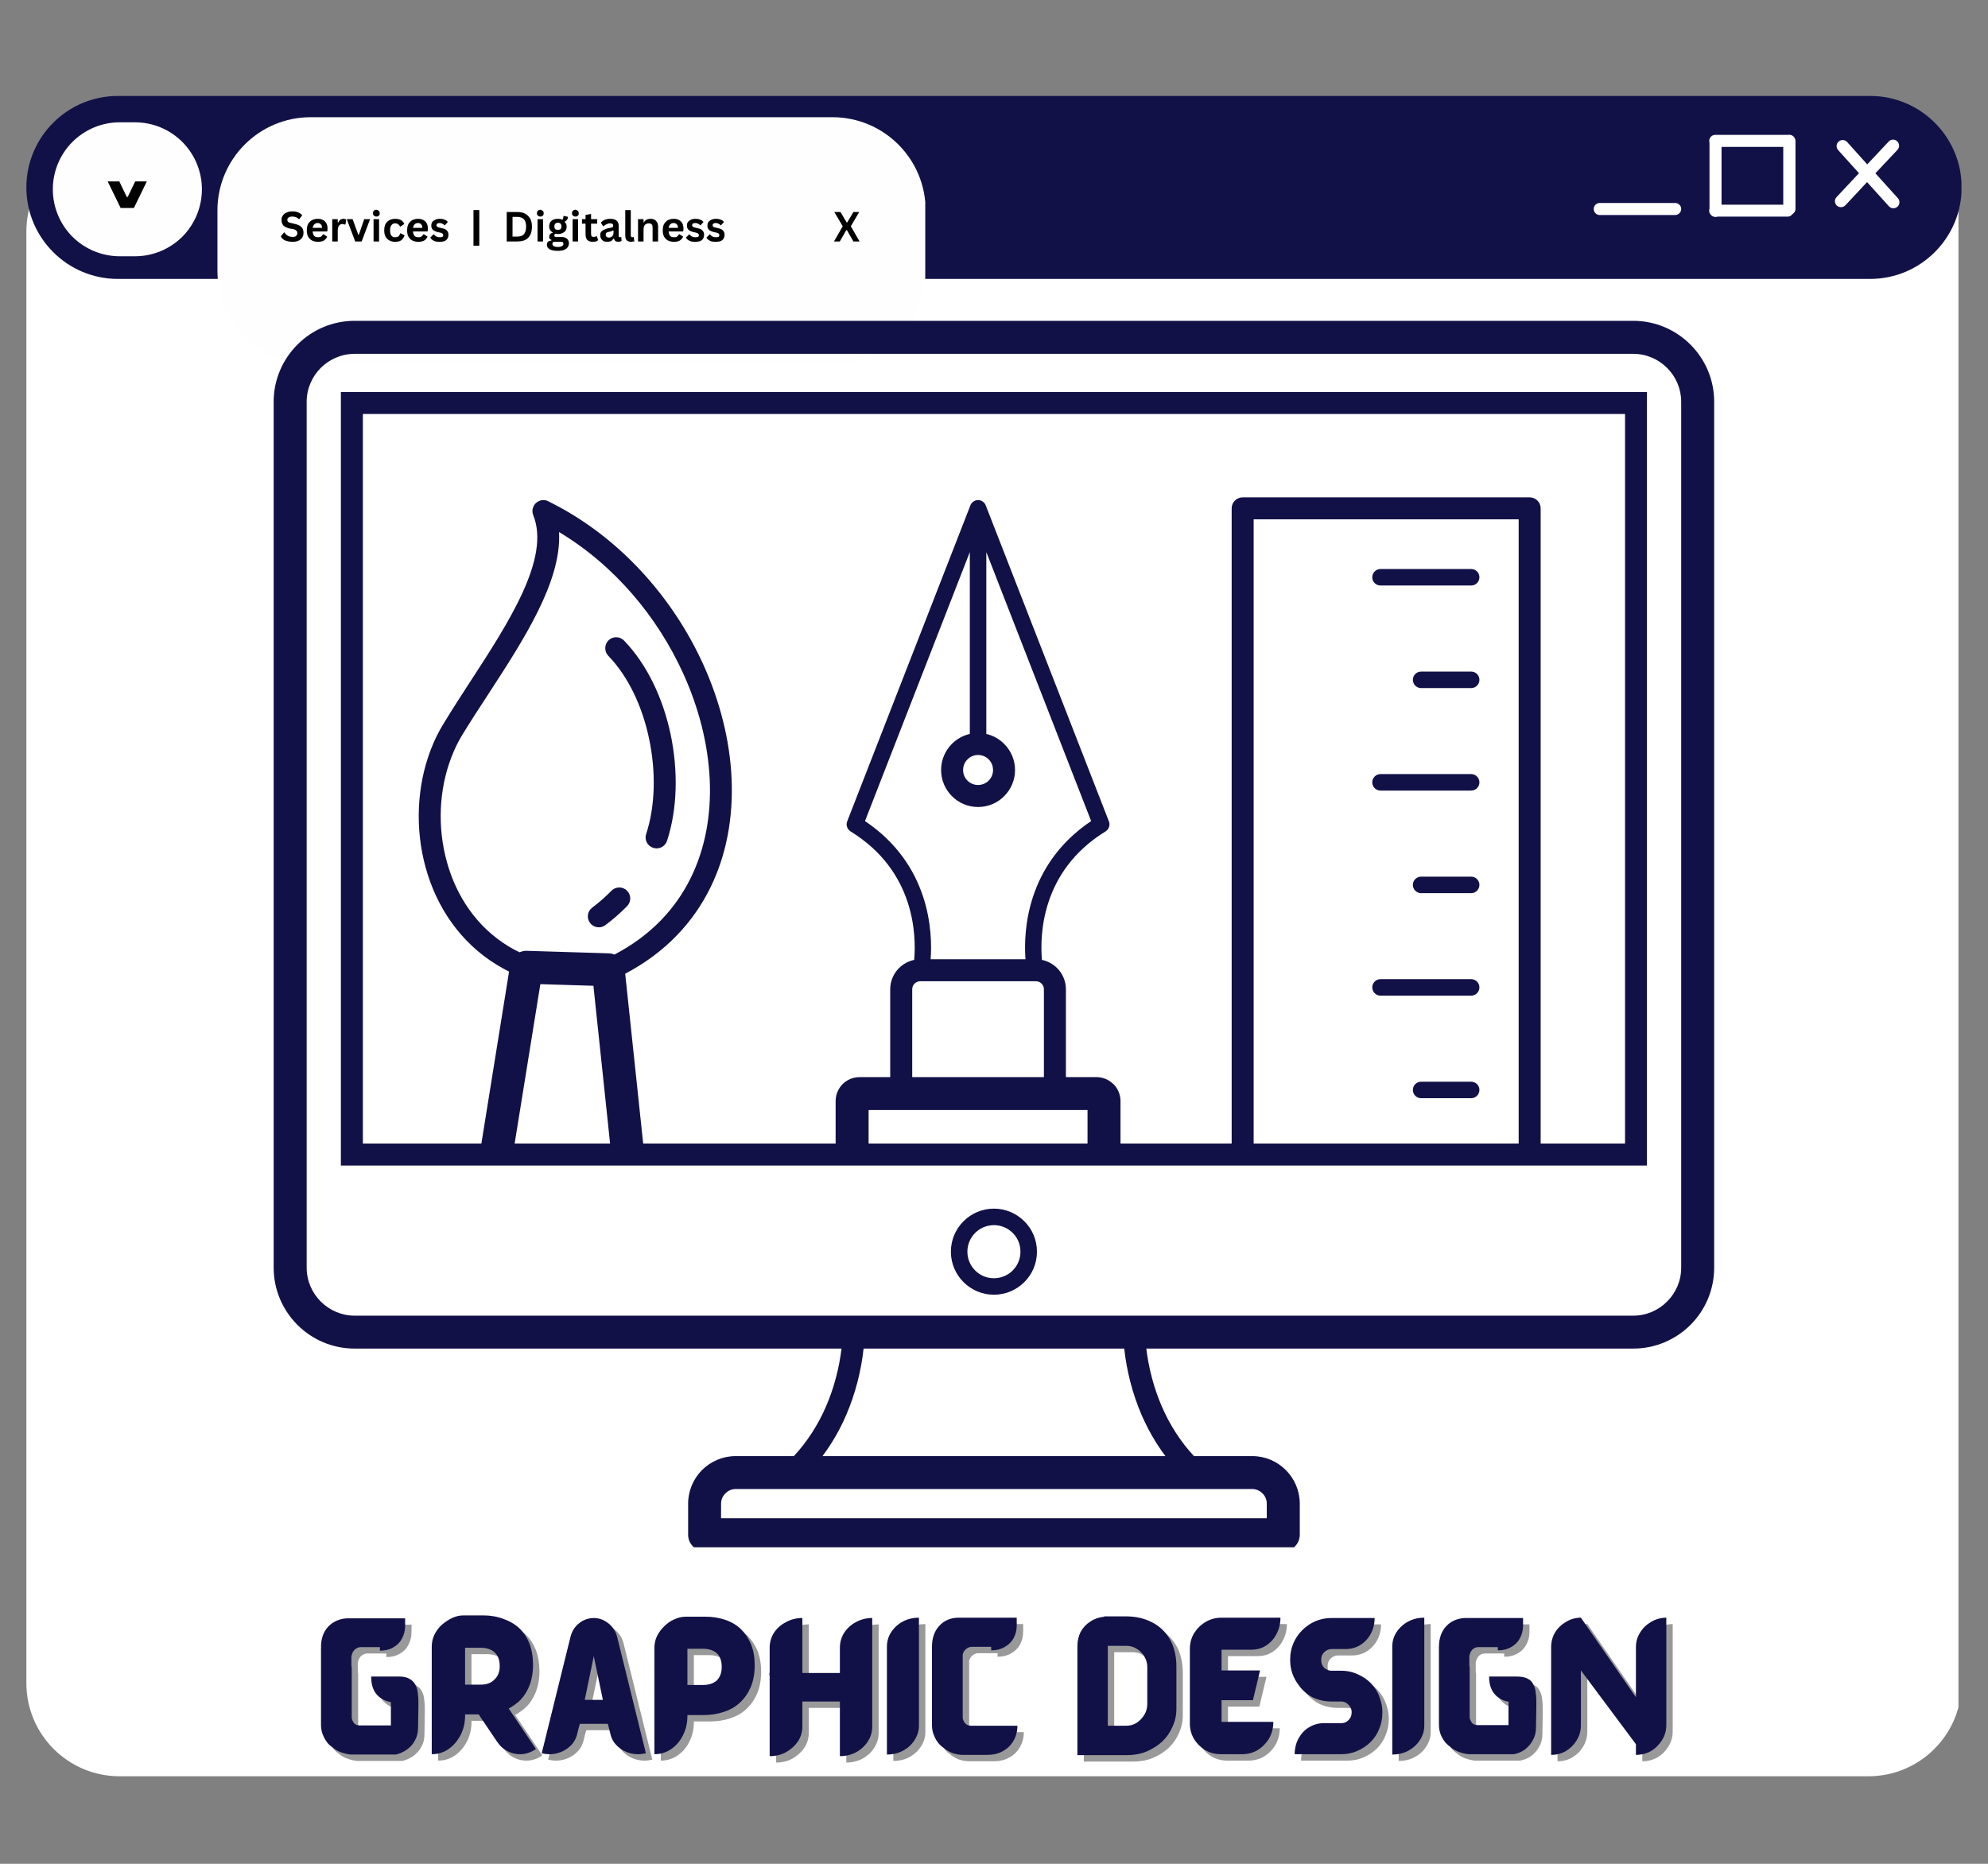
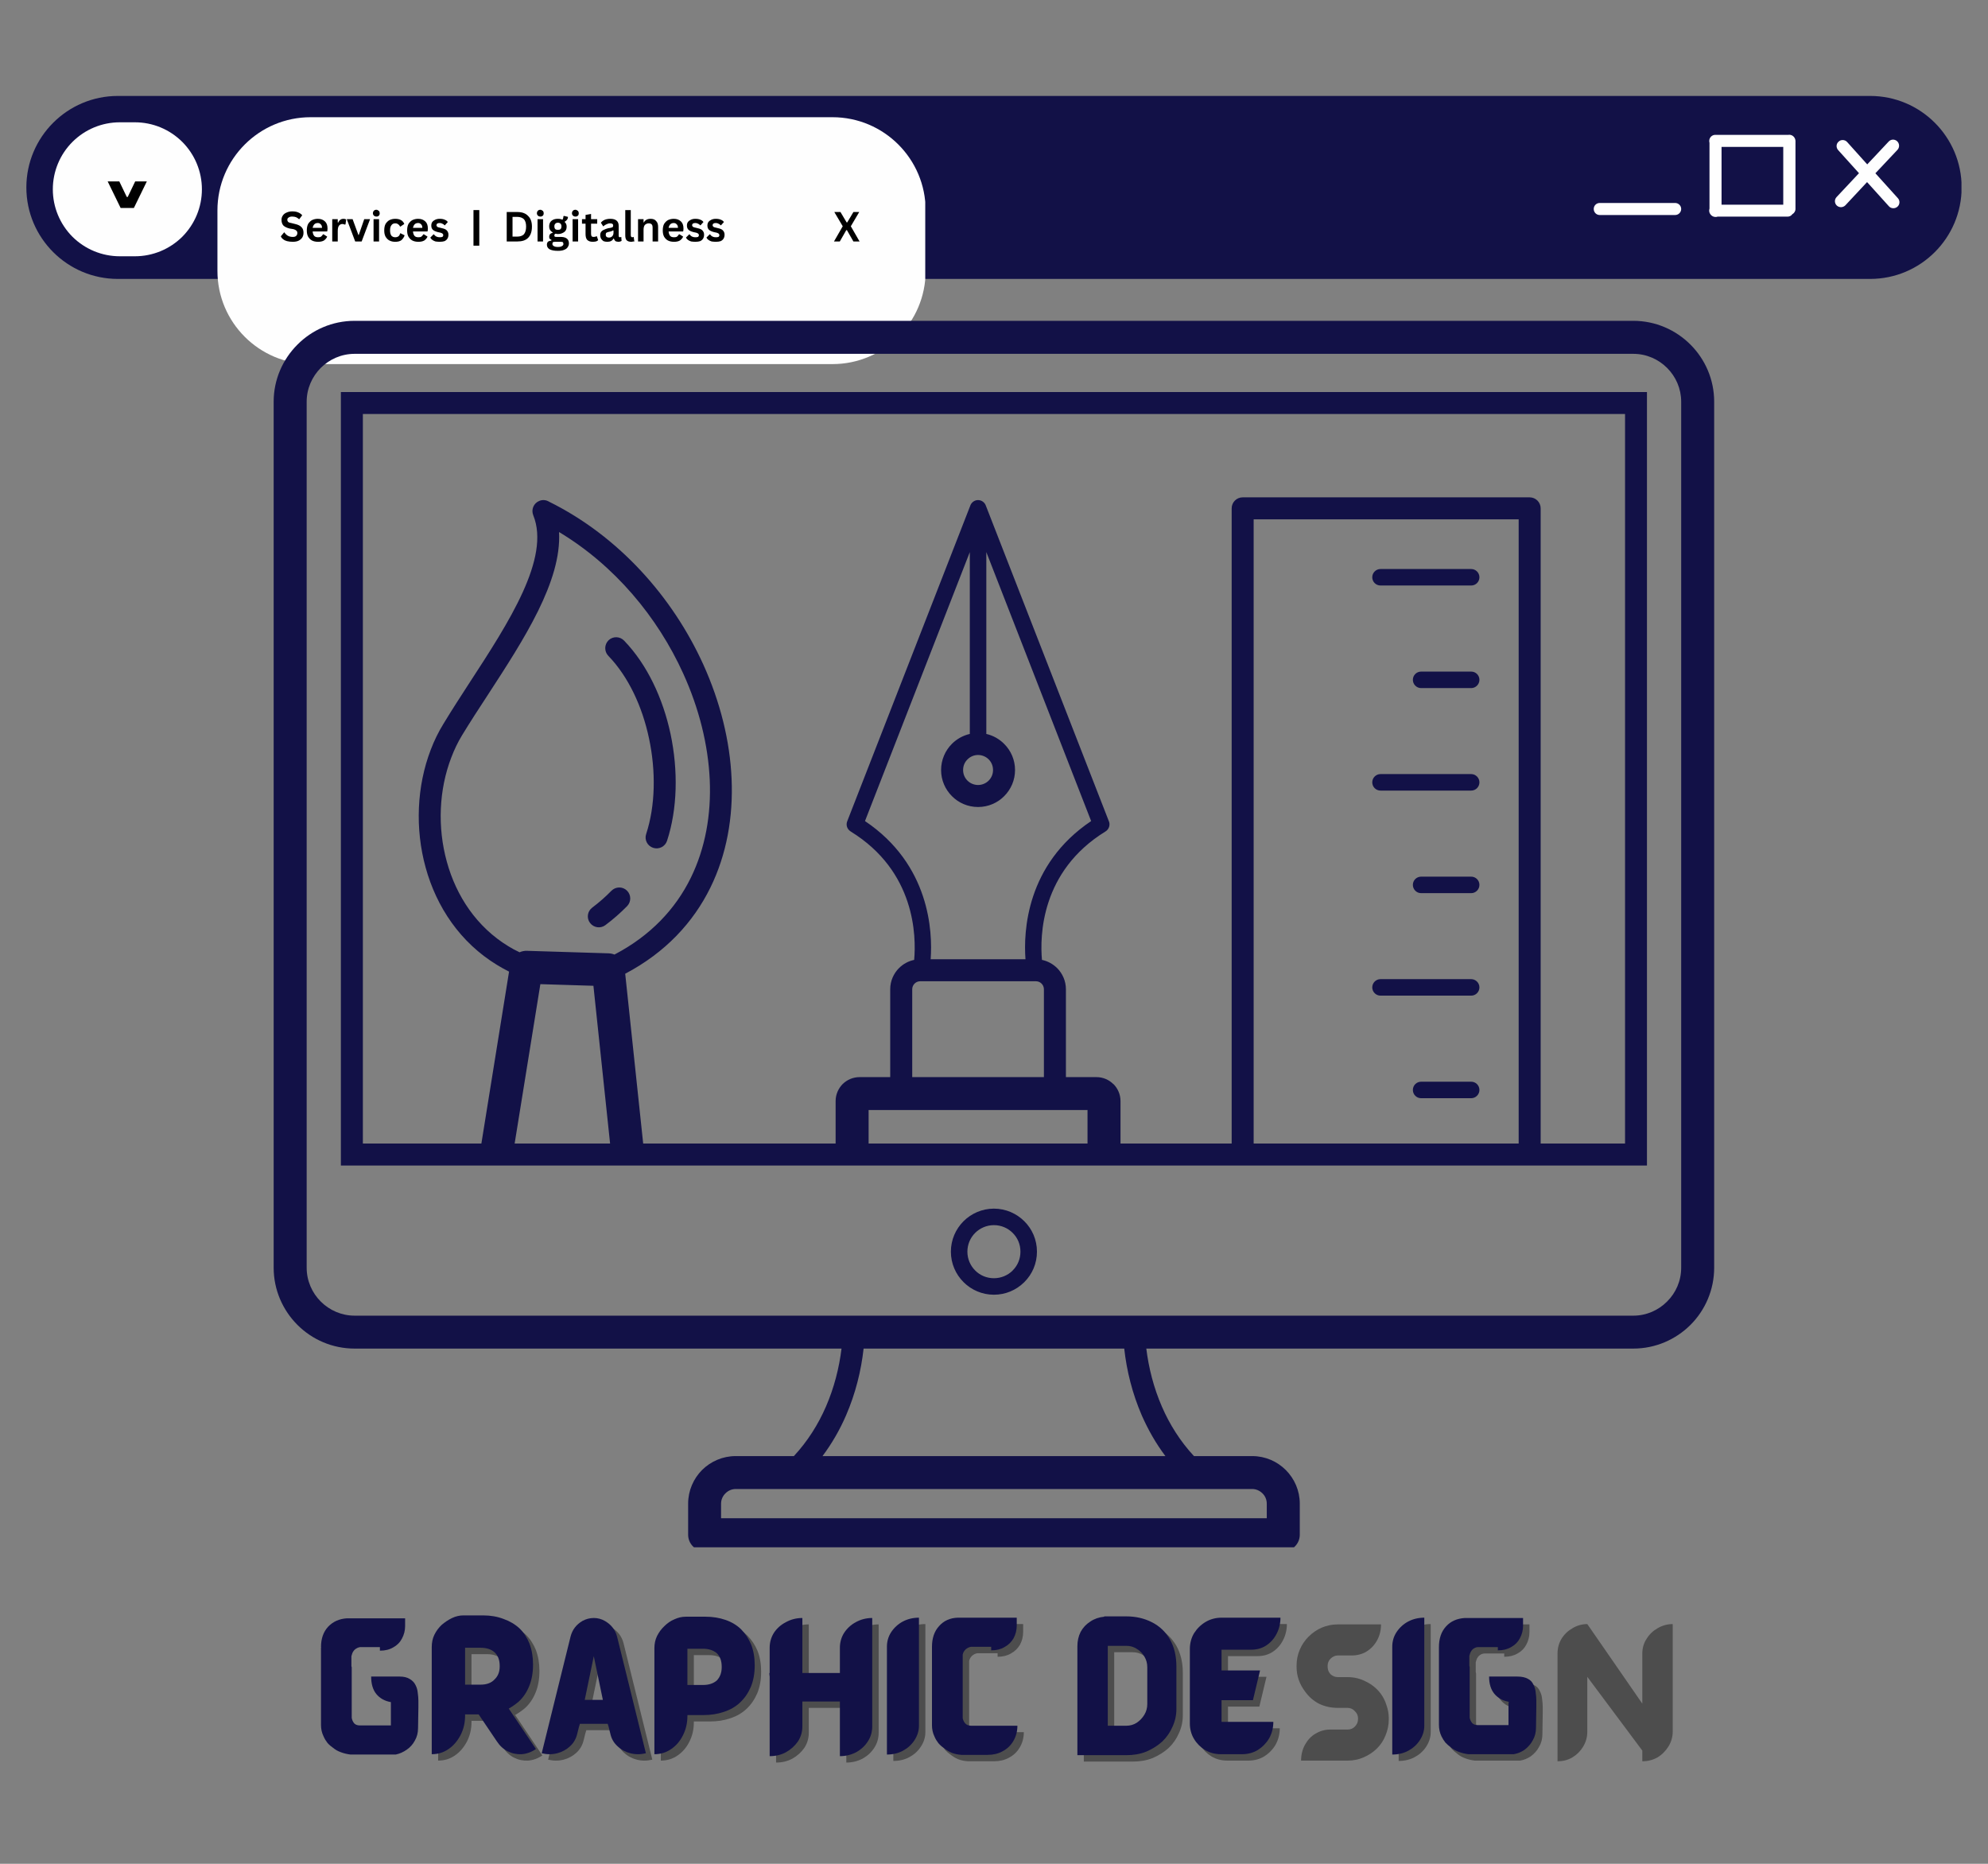
<svg xmlns="http://www.w3.org/2000/svg" width="128" zoomAndPan="magnify" viewBox="0 0 96 90" height="120" preserveAspectRatio="xMidYMid meet" version="1.0">
  <rect x="0" y="0" width="96" height="90" fill="#808080" stroke="none" />
  <defs>
    <g />
    <clipPath id="313f5e1b51">
-       <path d="M 1.273 6.688 L 94.883 6.688 L 94.883 85.773 L 1.273 85.773 Z M 1.273 6.688 " clip-rule="nonzero" />
-     </clipPath>
+       </clipPath>
    <clipPath id="bb387fb11e">
      <path d="M 5.773 6.688 L 90.227 6.688 C 92.711 6.688 94.727 8.703 94.727 11.188 L 94.727 81.273 C 94.727 83.758 92.711 85.773 90.227 85.773 L 5.773 85.773 C 3.289 85.773 1.273 83.758 1.273 81.273 L 1.273 11.188 C 1.273 8.703 3.289 6.688 5.773 6.688 Z M 5.773 6.688 " clip-rule="nonzero" />
    </clipPath>
    <clipPath id="253e647d96">
      <path d="M 1.273 4.633 L 94.754 4.633 L 94.754 13.469 L 1.273 13.469 Z M 1.273 4.633 " clip-rule="nonzero" />
    </clipPath>
    <clipPath id="7ac157017e">
      <path d="M 5.691 4.633 L 90.309 4.633 C 92.746 4.633 94.727 6.613 94.727 9.051 C 94.727 11.488 92.746 13.469 90.309 13.469 L 5.691 13.469 C 3.254 13.469 1.273 11.488 1.273 9.051 C 1.273 6.613 3.254 4.633 5.691 4.633 Z M 5.691 4.633 " clip-rule="nonzero" />
    </clipPath>
    <clipPath id="ec5c97ce7a">
      <path d="M 10.5 5.66 L 44.727 5.66 L 44.727 17.582 L 10.5 17.582 Z M 10.5 5.66 " clip-rule="nonzero" />
    </clipPath>
    <clipPath id="9320842736">
      <path d="M 15 5.66 L 40.199 5.66 C 42.684 5.66 44.699 7.676 44.699 10.16 L 44.699 13.082 C 44.699 15.566 42.684 17.582 40.199 17.582 L 15 17.582 C 12.516 17.582 10.5 15.566 10.5 13.082 L 10.5 10.16 C 10.5 7.676 12.516 5.66 15 5.66 Z M 15 5.66 " clip-rule="nonzero" />
    </clipPath>
    <clipPath id="e68564449e">
      <path d="M 2.551 5.906 L 9.75 5.906 L 9.75 12.375 L 2.551 12.375 Z M 2.551 5.906 " clip-rule="nonzero" />
    </clipPath>
    <clipPath id="b5a8a47d86">
      <path d="M 5.785 5.906 L 6.516 5.906 C 7.375 5.906 8.195 6.246 8.805 6.855 C 9.41 7.461 9.75 8.285 9.75 9.141 C 9.75 10 9.41 10.82 8.805 11.43 C 8.195 12.035 7.375 12.375 6.516 12.375 L 5.785 12.375 C 4.926 12.375 4.105 12.035 3.496 11.43 C 2.891 10.82 2.551 10 2.551 9.141 C 2.551 8.285 2.891 7.461 3.496 6.855 C 4.105 6.246 4.926 5.906 5.785 5.906 Z M 5.785 5.906 " clip-rule="nonzero" />
    </clipPath>
    <clipPath id="1023872bb0">
      <path d="M 76.461 6 L 92 6 L 92 11 L 76.461 11 Z M 76.461 6 " clip-rule="nonzero" />
    </clipPath>
    <clipPath id="c3bc839a20">
      <path d="M 76.461 5.805 L 92.961 5.805 L 92.961 11.055 L 76.461 11.055 Z M 76.461 5.805 " clip-rule="nonzero" />
    </clipPath>
    <clipPath id="978855b49c">
      <path d="M 13.215 15.465 L 82.965 15.465 L 82.965 74.715 L 13.215 74.715 Z M 13.215 15.465 " clip-rule="nonzero" />
    </clipPath>
  </defs>
  <g fill="#ffffff" fill-opacity="1">
    <g transform="translate(73.898, 8.742)">
      <g />
    </g>
  </g>
  <g fill="#ffffff" fill-opacity="1">
    <g transform="translate(75.359, 8.742)">
      <g>
        <path d="M 2.828 0.969 L 0 0.969 L 0 0.297 L 2.828 0.297 Z M 2.828 0.969 " />
      </g>
    </g>
  </g>
  <g fill="#ffffff" fill-opacity="1">
    <g transform="translate(78.192, 8.742)">
      <g />
    </g>
    <g transform="translate(79.646, 8.742)">
      <g />
    </g>
    <g transform="translate(81.1, 8.742)">
      <g />
    </g>
    <g transform="translate(82.553, 8.742)">
      <g />
    </g>
    <g transform="translate(84.007, 8.742)">
      <g />
    </g>
  </g>
  <g clip-path="url(#313f5e1b51)">
    <g clip-path="url(#bb387fb11e)">
      <path fill="#ffffff" d="M 1.273 6.688 L 94.574 6.688 L 94.574 85.773 L 1.273 85.773 Z M 1.273 6.688 " fill-opacity="1" fill-rule="nonzero" />
    </g>
  </g>
  <g clip-path="url(#253e647d96)">
    <g clip-path="url(#7ac157017e)">
      <path fill="#121147" d="M 1.273 4.633 L 94.719 4.633 L 94.719 13.469 L 1.273 13.469 Z M 1.273 4.633 " fill-opacity="1" fill-rule="nonzero" />
    </g>
  </g>
  <g clip-path="url(#ec5c97ce7a)">
    <g clip-path="url(#9320842736)">
      <path fill="#fefefe" d="M 10.5 5.66 L 44.68 5.66 L 44.68 17.582 L 10.5 17.582 Z M 10.5 5.66 " fill-opacity="1" fill-rule="nonzero" />
    </g>
  </g>
  <g fill="#000000" fill-opacity="1">
    <g transform="translate(13.5, 11.66)">
      <g>
        <path d="M 0.641 0.016 C 0.535 0.016 0.441 0.004 0.359 -0.016 C 0.285 -0.035 0.223 -0.066 0.172 -0.109 C 0.117 -0.148 0.082 -0.195 0.062 -0.25 L 0.219 -0.438 L 0.234 -0.438 C 0.273 -0.375 0.328 -0.32 0.391 -0.281 C 0.461 -0.238 0.547 -0.219 0.641 -0.219 C 0.711 -0.219 0.766 -0.234 0.797 -0.266 C 0.836 -0.297 0.859 -0.344 0.859 -0.406 C 0.859 -0.438 0.852 -0.461 0.844 -0.484 C 0.832 -0.504 0.812 -0.523 0.781 -0.547 C 0.75 -0.566 0.711 -0.582 0.672 -0.594 L 0.484 -0.625 C 0.359 -0.656 0.258 -0.703 0.188 -0.766 C 0.125 -0.836 0.094 -0.93 0.094 -1.047 C 0.094 -1.117 0.113 -1.188 0.156 -1.25 C 0.195 -1.312 0.254 -1.359 0.328 -1.391 C 0.41 -1.43 0.504 -1.453 0.609 -1.453 C 0.723 -1.453 0.816 -1.438 0.891 -1.406 C 0.973 -1.375 1.039 -1.328 1.094 -1.266 L 0.953 -1.078 L 0.938 -1.078 C 0.895 -1.117 0.848 -1.148 0.797 -1.172 C 0.742 -1.191 0.68 -1.203 0.609 -1.203 C 0.535 -1.203 0.477 -1.188 0.438 -1.156 C 0.395 -1.133 0.375 -1.098 0.375 -1.047 C 0.375 -1.004 0.391 -0.969 0.422 -0.938 C 0.453 -0.914 0.5 -0.898 0.562 -0.891 L 0.75 -0.844 C 0.895 -0.812 1 -0.758 1.062 -0.688 C 1.125 -0.625 1.156 -0.535 1.156 -0.422 C 1.156 -0.328 1.133 -0.25 1.094 -0.188 C 1.051 -0.125 0.988 -0.07 0.906 -0.031 C 0.832 0 0.742 0.016 0.641 0.016 Z M 0.641 0.016 " />
      </g>
    </g>
  </g>
  <g fill="#000000" fill-opacity="1">
    <g transform="translate(14.722, 11.66)">
      <g>
        <path d="M 1.062 -0.484 L 0.375 -0.484 C 0.383 -0.391 0.41 -0.316 0.453 -0.266 C 0.492 -0.223 0.555 -0.203 0.641 -0.203 C 0.703 -0.203 0.75 -0.211 0.781 -0.234 C 0.82 -0.266 0.852 -0.301 0.875 -0.344 L 0.906 -0.344 L 1.078 -0.234 C 1.047 -0.16 0.992 -0.098 0.922 -0.047 C 0.848 -0.004 0.754 0.016 0.641 0.016 C 0.523 0.016 0.426 -0.004 0.344 -0.047 C 0.27 -0.086 0.207 -0.148 0.156 -0.234 C 0.113 -0.316 0.094 -0.414 0.094 -0.531 C 0.094 -0.656 0.113 -0.758 0.156 -0.844 C 0.207 -0.926 0.27 -0.988 0.344 -1.031 C 0.426 -1.07 0.52 -1.094 0.625 -1.094 C 0.77 -1.094 0.883 -1.051 0.969 -0.969 C 1.051 -0.895 1.094 -0.781 1.094 -0.625 C 1.094 -0.562 1.086 -0.516 1.078 -0.484 Z M 0.828 -0.656 C 0.828 -0.738 0.805 -0.797 0.766 -0.828 C 0.734 -0.867 0.688 -0.891 0.625 -0.891 C 0.488 -0.891 0.406 -0.812 0.375 -0.656 Z M 0.828 -0.656 " />
      </g>
    </g>
  </g>
  <g fill="#000000" fill-opacity="1">
    <g transform="translate(15.888, 11.66)">
      <g>
        <path d="M 0.156 0 L 0.156 -1.078 L 0.422 -1.078 L 0.422 -0.922 L 0.438 -0.906 C 0.469 -0.969 0.504 -1.016 0.547 -1.047 C 0.586 -1.078 0.641 -1.094 0.703 -1.094 C 0.754 -1.094 0.797 -1.082 0.828 -1.062 L 0.797 -0.828 L 0.766 -0.812 C 0.754 -0.82 0.738 -0.828 0.719 -0.828 C 0.695 -0.836 0.676 -0.844 0.656 -0.844 C 0.582 -0.844 0.523 -0.816 0.484 -0.766 C 0.441 -0.711 0.422 -0.625 0.422 -0.5 L 0.422 0 Z M 0.156 0 " />
      </g>
    </g>
  </g>
  <g fill="#000000" fill-opacity="1">
    <g transform="translate(16.73, 11.66)">
      <g>
        <path d="M 0.734 0 L 0.422 0 L 0.016 -1.078 L 0.297 -1.078 L 0.578 -0.312 L 0.594 -0.312 L 0.859 -1.078 L 1.141 -1.078 Z M 0.734 0 " />
      </g>
    </g>
  </g>
  <g fill="#000000" fill-opacity="1">
    <g transform="translate(17.883, 11.66)">
      <g>
        <path d="M 0.297 -1.203 C 0.242 -1.203 0.203 -1.219 0.172 -1.25 C 0.141 -1.281 0.125 -1.316 0.125 -1.359 C 0.125 -1.41 0.141 -1.453 0.172 -1.484 C 0.203 -1.516 0.242 -1.531 0.297 -1.531 C 0.328 -1.531 0.352 -1.52 0.375 -1.5 C 0.406 -1.488 0.426 -1.469 0.438 -1.438 C 0.445 -1.414 0.453 -1.391 0.453 -1.359 C 0.453 -1.328 0.445 -1.301 0.438 -1.281 C 0.426 -1.258 0.406 -1.238 0.375 -1.219 C 0.352 -1.207 0.328 -1.203 0.297 -1.203 Z M 0.156 0 L 0.156 -1.078 L 0.422 -1.078 L 0.422 0 Z M 0.156 0 " />
      </g>
    </g>
  </g>
  <g fill="#000000" fill-opacity="1">
    <g transform="translate(18.461, 11.66)">
      <g>
        <path d="M 0.625 0.016 C 0.52 0.016 0.426 -0.004 0.344 -0.047 C 0.27 -0.086 0.207 -0.148 0.156 -0.234 C 0.113 -0.316 0.094 -0.414 0.094 -0.531 C 0.094 -0.656 0.113 -0.758 0.156 -0.844 C 0.207 -0.926 0.27 -0.988 0.344 -1.031 C 0.426 -1.07 0.52 -1.094 0.625 -1.094 C 0.852 -1.094 1 -1.008 1.062 -0.844 L 0.875 -0.719 L 0.859 -0.719 C 0.836 -0.77 0.805 -0.805 0.766 -0.828 C 0.734 -0.859 0.688 -0.875 0.625 -0.875 C 0.539 -0.875 0.477 -0.844 0.438 -0.781 C 0.395 -0.727 0.375 -0.645 0.375 -0.531 C 0.375 -0.426 0.395 -0.344 0.438 -0.281 C 0.488 -0.227 0.551 -0.203 0.625 -0.203 C 0.688 -0.203 0.738 -0.219 0.781 -0.25 C 0.82 -0.281 0.848 -0.328 0.859 -0.391 L 0.891 -0.391 L 1.078 -0.297 C 1.047 -0.203 0.992 -0.125 0.922 -0.062 C 0.848 -0.008 0.75 0.016 0.625 0.016 Z M 0.625 0.016 " />
      </g>
    </g>
  </g>
  <g fill="#000000" fill-opacity="1">
    <g transform="translate(19.567, 11.66)">
      <g>
        <path d="M 1.062 -0.484 L 0.375 -0.484 C 0.383 -0.391 0.41 -0.316 0.453 -0.266 C 0.492 -0.223 0.555 -0.203 0.641 -0.203 C 0.703 -0.203 0.75 -0.211 0.781 -0.234 C 0.82 -0.266 0.852 -0.301 0.875 -0.344 L 0.906 -0.344 L 1.078 -0.234 C 1.047 -0.16 0.992 -0.098 0.922 -0.047 C 0.848 -0.004 0.754 0.016 0.641 0.016 C 0.523 0.016 0.426 -0.004 0.344 -0.047 C 0.27 -0.086 0.207 -0.148 0.156 -0.234 C 0.113 -0.316 0.094 -0.414 0.094 -0.531 C 0.094 -0.656 0.113 -0.758 0.156 -0.844 C 0.207 -0.926 0.27 -0.988 0.344 -1.031 C 0.426 -1.07 0.52 -1.094 0.625 -1.094 C 0.77 -1.094 0.883 -1.051 0.969 -0.969 C 1.051 -0.895 1.094 -0.781 1.094 -0.625 C 1.094 -0.562 1.086 -0.516 1.078 -0.484 Z M 0.828 -0.656 C 0.828 -0.738 0.805 -0.797 0.766 -0.828 C 0.734 -0.867 0.688 -0.891 0.625 -0.891 C 0.488 -0.891 0.406 -0.812 0.375 -0.656 Z M 0.828 -0.656 " />
      </g>
    </g>
  </g>
  <g fill="#000000" fill-opacity="1">
    <g transform="translate(20.733, 11.66)">
      <g>
        <path d="M 0.5 0.016 C 0.426 0.016 0.359 0.008 0.297 0 C 0.234 -0.02 0.18 -0.047 0.141 -0.078 C 0.098 -0.109 0.066 -0.145 0.047 -0.188 L 0.203 -0.344 L 0.219 -0.344 C 0.258 -0.289 0.301 -0.254 0.344 -0.234 C 0.395 -0.211 0.445 -0.203 0.5 -0.203 C 0.551 -0.203 0.594 -0.207 0.625 -0.219 C 0.656 -0.238 0.672 -0.27 0.672 -0.312 C 0.672 -0.332 0.66 -0.352 0.641 -0.375 C 0.617 -0.395 0.586 -0.41 0.547 -0.422 L 0.406 -0.453 C 0.289 -0.484 0.207 -0.523 0.156 -0.578 C 0.113 -0.629 0.094 -0.691 0.094 -0.766 C 0.094 -0.836 0.109 -0.895 0.141 -0.938 C 0.18 -0.988 0.227 -1.023 0.281 -1.047 C 0.344 -1.078 0.414 -1.094 0.5 -1.094 C 0.602 -1.094 0.688 -1.078 0.75 -1.047 C 0.812 -1.023 0.859 -0.988 0.891 -0.938 L 0.75 -0.781 L 0.734 -0.781 C 0.703 -0.82 0.664 -0.848 0.625 -0.859 C 0.594 -0.879 0.551 -0.891 0.5 -0.891 C 0.395 -0.891 0.344 -0.852 0.344 -0.781 C 0.344 -0.758 0.352 -0.738 0.375 -0.719 C 0.395 -0.695 0.43 -0.68 0.484 -0.672 L 0.609 -0.641 C 0.723 -0.617 0.801 -0.582 0.844 -0.531 C 0.895 -0.477 0.922 -0.41 0.922 -0.328 C 0.922 -0.254 0.906 -0.191 0.875 -0.141 C 0.844 -0.086 0.797 -0.047 0.734 -0.016 C 0.672 0.004 0.594 0.016 0.5 0.016 Z M 0.5 0.016 " />
      </g>
    </g>
  </g>
  <g fill="#000000" fill-opacity="1">
    <g transform="translate(21.727, 11.66)">
      <g />
    </g>
  </g>
  <g fill="#000000" fill-opacity="1">
    <g transform="translate(22.196, 11.66)">
      <g />
    </g>
  </g>
  <g fill="#000000" fill-opacity="1">
    <g transform="translate(22.676, 11.66)">
      <g>
        <path d="M 0.469 0.203 L 0.188 0.203 L 0.188 -1.516 L 0.469 -1.516 Z M 0.469 0.203 " />
      </g>
    </g>
  </g>
  <g fill="#000000" fill-opacity="1">
    <g transform="translate(23.332, 11.66)">
      <g />
    </g>
  </g>
  <g fill="#000000" fill-opacity="1">
    <g transform="translate(23.802, 11.66)">
      <g />
    </g>
  </g>
  <g fill="#000000" fill-opacity="1">
    <g transform="translate(24.281, 11.66)">
      <g>
        <path d="M 0.703 -1.422 C 0.93 -1.422 1.102 -1.359 1.219 -1.234 C 1.344 -1.117 1.406 -0.945 1.406 -0.719 C 1.406 -0.477 1.344 -0.297 1.219 -0.172 C 1.102 -0.055 0.93 0 0.703 0 L 0.188 0 L 0.188 -1.422 Z M 0.688 -0.234 C 0.832 -0.234 0.941 -0.27 1.016 -0.344 C 1.086 -0.426 1.125 -0.551 1.125 -0.719 C 1.125 -0.883 1.086 -1.004 1.016 -1.078 C 0.941 -1.148 0.832 -1.188 0.688 -1.188 L 0.469 -1.188 L 0.469 -0.234 Z M 0.688 -0.234 " />
      </g>
    </g>
  </g>
  <g fill="#000000" fill-opacity="1">
    <g transform="translate(25.802, 11.66)">
      <g>
        <path d="M 0.297 -1.203 C 0.242 -1.203 0.203 -1.219 0.172 -1.25 C 0.141 -1.281 0.125 -1.316 0.125 -1.359 C 0.125 -1.41 0.141 -1.453 0.172 -1.484 C 0.203 -1.516 0.242 -1.531 0.297 -1.531 C 0.328 -1.531 0.352 -1.52 0.375 -1.5 C 0.406 -1.488 0.426 -1.469 0.438 -1.438 C 0.445 -1.414 0.453 -1.391 0.453 -1.359 C 0.453 -1.328 0.445 -1.301 0.438 -1.281 C 0.426 -1.258 0.406 -1.238 0.375 -1.219 C 0.352 -1.207 0.328 -1.203 0.297 -1.203 Z M 0.156 0 L 0.156 -1.078 L 0.422 -1.078 L 0.422 0 Z M 0.156 0 " />
      </g>
    </g>
  </g>
  <g fill="#000000" fill-opacity="1">
    <g transform="translate(26.379, 11.66)">
      <g>
        <path d="M 0.562 0.453 C 0.383 0.453 0.25 0.426 0.156 0.375 C 0.07 0.32 0.031 0.25 0.031 0.156 C 0.031 0.102 0.047 0.055 0.078 0.016 C 0.117 -0.016 0.176 -0.035 0.25 -0.047 L 0.25 -0.078 C 0.207 -0.098 0.176 -0.117 0.156 -0.141 C 0.145 -0.172 0.141 -0.203 0.141 -0.234 C 0.141 -0.328 0.195 -0.391 0.312 -0.422 L 0.312 -0.438 C 0.258 -0.469 0.219 -0.504 0.188 -0.547 C 0.156 -0.598 0.141 -0.66 0.141 -0.734 C 0.141 -0.805 0.156 -0.867 0.188 -0.922 C 0.219 -0.973 0.266 -1.016 0.328 -1.047 C 0.391 -1.078 0.469 -1.094 0.562 -1.094 C 0.656 -1.094 0.727 -1.078 0.781 -1.047 C 0.812 -1.098 0.828 -1.156 0.828 -1.219 L 0.859 -1.234 L 1.047 -1.188 C 1.047 -1.133 1.031 -1.086 1 -1.047 C 0.977 -1.016 0.941 -0.984 0.891 -0.953 L 0.891 -0.938 C 0.953 -0.883 0.984 -0.812 0.984 -0.719 C 0.984 -0.645 0.969 -0.582 0.938 -0.531 C 0.906 -0.477 0.852 -0.438 0.781 -0.406 C 0.719 -0.375 0.645 -0.359 0.562 -0.359 L 0.516 -0.359 C 0.492 -0.367 0.477 -0.375 0.469 -0.375 C 0.438 -0.375 0.414 -0.363 0.406 -0.344 C 0.395 -0.332 0.391 -0.316 0.391 -0.297 C 0.391 -0.273 0.395 -0.254 0.406 -0.234 C 0.426 -0.223 0.457 -0.219 0.5 -0.219 L 0.734 -0.219 C 0.973 -0.207 1.094 -0.102 1.094 0.094 C 1.094 0.164 1.07 0.227 1.031 0.281 C 1 0.332 0.941 0.375 0.859 0.406 C 0.785 0.438 0.688 0.453 0.562 0.453 Z M 0.562 -0.562 C 0.613 -0.562 0.656 -0.57 0.688 -0.594 C 0.719 -0.625 0.734 -0.672 0.734 -0.734 C 0.734 -0.785 0.719 -0.828 0.688 -0.859 C 0.656 -0.891 0.613 -0.906 0.562 -0.906 C 0.508 -0.906 0.469 -0.891 0.438 -0.859 C 0.406 -0.828 0.391 -0.785 0.391 -0.734 C 0.391 -0.672 0.406 -0.625 0.438 -0.594 C 0.469 -0.57 0.508 -0.562 0.562 -0.562 Z M 0.562 0.266 C 0.656 0.266 0.723 0.25 0.766 0.219 C 0.805 0.195 0.828 0.164 0.828 0.125 C 0.828 0.082 0.816 0.051 0.797 0.031 C 0.773 0.02 0.738 0.016 0.688 0.016 L 0.469 0.016 C 0.469 0.016 0.461 0.016 0.453 0.016 C 0.453 0.016 0.445 0.016 0.438 0.016 C 0.395 0.016 0.359 0.02 0.328 0.031 C 0.305 0.051 0.297 0.082 0.297 0.125 C 0.297 0.164 0.316 0.195 0.359 0.219 C 0.398 0.25 0.469 0.266 0.562 0.266 Z M 0.562 0.266 " />
      </g>
    </g>
  </g>
  <g fill="#000000" fill-opacity="1">
    <g transform="translate(27.495, 11.66)">
      <g>
        <path d="M 0.297 -1.203 C 0.242 -1.203 0.203 -1.219 0.172 -1.25 C 0.141 -1.281 0.125 -1.316 0.125 -1.359 C 0.125 -1.41 0.141 -1.453 0.172 -1.484 C 0.203 -1.516 0.242 -1.531 0.297 -1.531 C 0.328 -1.531 0.352 -1.52 0.375 -1.5 C 0.406 -1.488 0.426 -1.469 0.438 -1.438 C 0.445 -1.414 0.453 -1.391 0.453 -1.359 C 0.453 -1.328 0.445 -1.301 0.438 -1.281 C 0.426 -1.258 0.406 -1.238 0.375 -1.219 C 0.352 -1.207 0.328 -1.203 0.297 -1.203 Z M 0.156 0 L 0.156 -1.078 L 0.422 -1.078 L 0.422 0 Z M 0.156 0 " />
      </g>
    </g>
  </g>
  <g fill="#000000" fill-opacity="1">
    <g transform="translate(28.073, 11.66)">
      <g>
        <path d="M 0.75 -0.25 L 0.812 -0.062 C 0.781 -0.031 0.742 -0.008 0.703 0 C 0.66 0.008 0.609 0.016 0.547 0.016 C 0.43 0.016 0.344 -0.016 0.281 -0.078 C 0.227 -0.141 0.203 -0.234 0.203 -0.359 L 0.203 -0.859 L 0.031 -0.859 L 0.031 -1.078 L 0.203 -1.078 L 0.203 -1.281 L 0.469 -1.328 L 0.469 -1.078 L 0.766 -1.078 L 0.766 -0.859 L 0.469 -0.859 L 0.469 -0.375 C 0.469 -0.32 0.477 -0.281 0.5 -0.25 C 0.52 -0.227 0.551 -0.219 0.594 -0.219 C 0.645 -0.219 0.688 -0.227 0.719 -0.25 Z M 0.75 -0.25 " />
      </g>
    </g>
  </g>
  <g fill="#000000" fill-opacity="1">
    <g transform="translate(28.907, 11.66)">
      <g>
        <path d="M 0.422 0.016 C 0.348 0.016 0.285 0.004 0.234 -0.016 C 0.191 -0.047 0.156 -0.082 0.125 -0.125 C 0.094 -0.176 0.078 -0.238 0.078 -0.312 C 0.078 -0.375 0.094 -0.426 0.125 -0.469 C 0.156 -0.508 0.195 -0.539 0.25 -0.562 C 0.312 -0.594 0.383 -0.617 0.469 -0.641 C 0.539 -0.648 0.594 -0.66 0.625 -0.672 C 0.656 -0.68 0.676 -0.691 0.688 -0.703 C 0.695 -0.723 0.703 -0.75 0.703 -0.781 C 0.703 -0.812 0.691 -0.832 0.672 -0.844 C 0.648 -0.863 0.609 -0.875 0.547 -0.875 C 0.492 -0.875 0.438 -0.859 0.375 -0.828 C 0.32 -0.805 0.273 -0.773 0.234 -0.734 L 0.219 -0.734 L 0.109 -0.906 C 0.16 -0.969 0.223 -1.016 0.297 -1.047 C 0.379 -1.078 0.469 -1.094 0.562 -1.094 C 0.707 -1.094 0.812 -1.062 0.875 -1 C 0.938 -0.945 0.969 -0.863 0.969 -0.75 L 0.969 -0.281 C 0.969 -0.227 0.988 -0.203 1.031 -0.203 C 1.051 -0.203 1.066 -0.207 1.078 -0.219 L 1.094 -0.219 L 1.109 -0.031 C 1.098 -0.02 1.078 -0.008 1.047 0 C 1.023 0.008 1 0.016 0.969 0.016 C 0.906 0.016 0.852 0.004 0.812 -0.016 C 0.781 -0.047 0.754 -0.086 0.734 -0.141 L 0.719 -0.141 C 0.664 -0.035 0.566 0.016 0.422 0.016 Z M 0.5 -0.188 C 0.562 -0.188 0.613 -0.207 0.656 -0.25 C 0.695 -0.289 0.719 -0.348 0.719 -0.422 L 0.719 -0.531 L 0.688 -0.531 C 0.676 -0.52 0.656 -0.508 0.625 -0.5 C 0.602 -0.488 0.566 -0.477 0.516 -0.469 C 0.453 -0.457 0.406 -0.441 0.375 -0.422 C 0.352 -0.398 0.344 -0.367 0.344 -0.328 C 0.344 -0.273 0.359 -0.238 0.391 -0.219 C 0.422 -0.195 0.457 -0.188 0.5 -0.188 Z M 0.5 -0.188 " />
      </g>
    </g>
  </g>
  <g fill="#000000" fill-opacity="1">
    <g transform="translate(30.038, 11.66)">
      <g>
        <path d="M 0.453 0.016 C 0.348 0.016 0.27 -0.008 0.219 -0.062 C 0.176 -0.113 0.156 -0.191 0.156 -0.297 L 0.156 -1.516 L 0.422 -1.516 L 0.422 -0.312 C 0.422 -0.238 0.445 -0.203 0.5 -0.203 C 0.52 -0.203 0.535 -0.207 0.547 -0.219 L 0.562 -0.219 L 0.594 0 C 0.57 0 0.551 0 0.531 0 C 0.508 0.008 0.484 0.016 0.453 0.016 Z M 0.453 0.016 " />
      </g>
    </g>
  </g>
  <g fill="#000000" fill-opacity="1">
    <g transform="translate(30.655, 11.66)">
      <g>
        <path d="M 0.156 0 L 0.156 -1.078 L 0.422 -1.078 L 0.422 -0.922 L 0.438 -0.922 C 0.5 -1.035 0.609 -1.094 0.766 -1.094 C 0.891 -1.094 0.977 -1.055 1.031 -0.984 C 1.094 -0.922 1.125 -0.828 1.125 -0.703 L 1.125 0 L 0.859 0 L 0.859 -0.672 C 0.859 -0.742 0.844 -0.797 0.812 -0.828 C 0.781 -0.859 0.734 -0.875 0.672 -0.875 C 0.598 -0.875 0.535 -0.848 0.484 -0.797 C 0.441 -0.742 0.422 -0.664 0.422 -0.562 L 0.422 0 Z M 0.156 0 " />
      </g>
    </g>
  </g>
  <g fill="#000000" fill-opacity="1">
    <g transform="translate(31.911, 11.66)">
      <g>
        <path d="M 1.062 -0.484 L 0.375 -0.484 C 0.383 -0.391 0.41 -0.316 0.453 -0.266 C 0.492 -0.223 0.555 -0.203 0.641 -0.203 C 0.703 -0.203 0.75 -0.211 0.781 -0.234 C 0.82 -0.266 0.852 -0.301 0.875 -0.344 L 0.906 -0.344 L 1.078 -0.234 C 1.047 -0.16 0.992 -0.098 0.922 -0.047 C 0.848 -0.004 0.754 0.016 0.641 0.016 C 0.523 0.016 0.426 -0.004 0.344 -0.047 C 0.27 -0.086 0.207 -0.148 0.156 -0.234 C 0.113 -0.316 0.094 -0.414 0.094 -0.531 C 0.094 -0.656 0.113 -0.758 0.156 -0.844 C 0.207 -0.926 0.27 -0.988 0.344 -1.031 C 0.426 -1.07 0.52 -1.094 0.625 -1.094 C 0.77 -1.094 0.883 -1.051 0.969 -0.969 C 1.051 -0.895 1.094 -0.781 1.094 -0.625 C 1.094 -0.562 1.086 -0.516 1.078 -0.484 Z M 0.828 -0.656 C 0.828 -0.738 0.805 -0.797 0.766 -0.828 C 0.734 -0.867 0.688 -0.891 0.625 -0.891 C 0.488 -0.891 0.406 -0.812 0.375 -0.656 Z M 0.828 -0.656 " />
      </g>
    </g>
  </g>
  <g fill="#000000" fill-opacity="1">
    <g transform="translate(33.078, 11.66)">
      <g>
        <path d="M 0.5 0.016 C 0.426 0.016 0.359 0.008 0.297 0 C 0.234 -0.02 0.18 -0.047 0.141 -0.078 C 0.098 -0.109 0.066 -0.145 0.047 -0.188 L 0.203 -0.344 L 0.219 -0.344 C 0.258 -0.289 0.301 -0.254 0.344 -0.234 C 0.395 -0.211 0.445 -0.203 0.5 -0.203 C 0.551 -0.203 0.594 -0.207 0.625 -0.219 C 0.656 -0.238 0.672 -0.27 0.672 -0.312 C 0.672 -0.332 0.66 -0.352 0.641 -0.375 C 0.617 -0.395 0.586 -0.41 0.547 -0.422 L 0.406 -0.453 C 0.289 -0.484 0.207 -0.523 0.156 -0.578 C 0.113 -0.629 0.094 -0.691 0.094 -0.766 C 0.094 -0.836 0.109 -0.895 0.141 -0.938 C 0.18 -0.988 0.227 -1.023 0.281 -1.047 C 0.344 -1.078 0.414 -1.094 0.5 -1.094 C 0.602 -1.094 0.688 -1.078 0.75 -1.047 C 0.812 -1.023 0.859 -0.988 0.891 -0.938 L 0.75 -0.781 L 0.734 -0.781 C 0.703 -0.82 0.664 -0.848 0.625 -0.859 C 0.594 -0.879 0.551 -0.891 0.5 -0.891 C 0.395 -0.891 0.344 -0.852 0.344 -0.781 C 0.344 -0.758 0.352 -0.738 0.375 -0.719 C 0.395 -0.695 0.43 -0.68 0.484 -0.672 L 0.609 -0.641 C 0.723 -0.617 0.801 -0.582 0.844 -0.531 C 0.895 -0.477 0.922 -0.41 0.922 -0.328 C 0.922 -0.254 0.906 -0.191 0.875 -0.141 C 0.844 -0.086 0.797 -0.047 0.734 -0.016 C 0.672 0.004 0.594 0.016 0.5 0.016 Z M 0.5 0.016 " />
      </g>
    </g>
  </g>
  <g fill="#000000" fill-opacity="1">
    <g transform="translate(34.067, 11.66)">
      <g>
        <path d="M 0.5 0.016 C 0.426 0.016 0.359 0.008 0.297 0 C 0.234 -0.02 0.18 -0.047 0.141 -0.078 C 0.098 -0.109 0.066 -0.145 0.047 -0.188 L 0.203 -0.344 L 0.219 -0.344 C 0.258 -0.289 0.301 -0.254 0.344 -0.234 C 0.395 -0.211 0.445 -0.203 0.5 -0.203 C 0.551 -0.203 0.594 -0.207 0.625 -0.219 C 0.656 -0.238 0.672 -0.27 0.672 -0.312 C 0.672 -0.332 0.66 -0.352 0.641 -0.375 C 0.617 -0.395 0.586 -0.41 0.547 -0.422 L 0.406 -0.453 C 0.289 -0.484 0.207 -0.523 0.156 -0.578 C 0.113 -0.629 0.094 -0.691 0.094 -0.766 C 0.094 -0.836 0.109 -0.895 0.141 -0.938 C 0.18 -0.988 0.227 -1.023 0.281 -1.047 C 0.344 -1.078 0.414 -1.094 0.5 -1.094 C 0.602 -1.094 0.688 -1.078 0.75 -1.047 C 0.812 -1.023 0.859 -0.988 0.891 -0.938 L 0.75 -0.781 L 0.734 -0.781 C 0.703 -0.82 0.664 -0.848 0.625 -0.859 C 0.594 -0.879 0.551 -0.891 0.5 -0.891 C 0.395 -0.891 0.344 -0.852 0.344 -0.781 C 0.344 -0.758 0.352 -0.738 0.375 -0.719 C 0.395 -0.695 0.43 -0.68 0.484 -0.672 L 0.609 -0.641 C 0.723 -0.617 0.801 -0.582 0.844 -0.531 C 0.895 -0.477 0.922 -0.41 0.922 -0.328 C 0.922 -0.254 0.906 -0.191 0.875 -0.141 C 0.844 -0.086 0.797 -0.047 0.734 -0.016 C 0.672 0.004 0.594 0.016 0.5 0.016 Z M 0.5 0.016 " />
      </g>
    </g>
  </g>
  <g fill="#000000" fill-opacity="1">
    <g transform="translate(35.062, 11.66)">
      <g />
    </g>
  </g>
  <g fill="#000000" fill-opacity="1">
    <g transform="translate(35.532, 11.66)">
      <g />
    </g>
  </g>
  <g fill="#000000" fill-opacity="1">
    <g transform="translate(36.002, 11.66)">
      <g />
    </g>
  </g>
  <g fill="#000000" fill-opacity="1">
    <g transform="translate(36.472, 11.66)">
      <g />
    </g>
  </g>
  <g fill="#000000" fill-opacity="1">
    <g transform="translate(36.942, 11.66)">
      <g />
    </g>
  </g>
  <g fill="#000000" fill-opacity="1">
    <g transform="translate(37.412, 11.66)">
      <g />
    </g>
  </g>
  <g fill="#000000" fill-opacity="1">
    <g transform="translate(37.882, 11.66)">
      <g />
    </g>
  </g>
  <g fill="#000000" fill-opacity="1">
    <g transform="translate(38.351, 11.66)">
      <g />
    </g>
  </g>
  <g fill="#000000" fill-opacity="1">
    <g transform="translate(38.821, 11.66)">
      <g />
    </g>
  </g>
  <g fill="#000000" fill-opacity="1">
    <g transform="translate(39.291, 11.66)">
      <g />
    </g>
  </g>
  <g fill="#000000" fill-opacity="1">
    <g transform="translate(39.761, 11.66)">
      <g />
    </g>
  </g>
  <g fill="#000000" fill-opacity="1">
    <g transform="translate(40.242, 11.66)">
      <g>
        <path d="M 0.312 0 L 0.031 0 L 0.453 -0.734 L 0.047 -1.422 L 0.344 -1.422 L 0.641 -0.922 L 0.672 -0.922 L 0.969 -1.422 L 1.25 -1.422 L 0.844 -0.734 L 1.266 0 L 0.969 0 L 0.656 -0.547 L 0.625 -0.547 Z M 0.312 0 " />
      </g>
    </g>
  </g>
  <g clip-path="url(#e68564449e)">
    <g clip-path="url(#b5a8a47d86)">
      <path fill="#fefefe" d="M 2.551 5.906 L 9.75 5.906 L 9.75 12.375 L 2.551 12.375 Z M 2.551 5.906 " fill-opacity="1" fill-rule="nonzero" />
    </g>
  </g>
  <g fill="#000000" fill-opacity="1">
    <g transform="translate(7.184, 6.808)">
      <g>
        <path d="M -0.656 1.953 L -0.094 1.953 L -0.719 3.234 L -1.359 3.234 L -1.984 1.953 L -1.422 1.953 L -1.062 2.703 L -1.016 2.703 Z M -0.656 1.953 " />
      </g>
    </g>
  </g>
  <g clip-path="url(#1023872bb0)">
    <path fill="#fefefe" d="M 86.113 7.094 L 86.113 9.883 L 83.133 9.883 L 83.133 7.094 Z M 91.414 6.742 C 91.336 6.742 91.262 6.773 91.203 6.836 L 90.168 7.938 L 89.199 6.859 C 89.141 6.793 89.062 6.762 88.98 6.762 C 88.914 6.762 88.84 6.785 88.785 6.84 C 88.664 6.945 88.656 7.129 88.766 7.25 L 89.77 8.363 L 88.688 9.516 C 88.578 9.633 88.582 9.816 88.699 9.926 C 88.754 9.977 88.828 10.004 88.898 10.004 C 88.977 10.004 89.055 9.973 89.113 9.914 L 90.16 8.793 L 91.215 9.961 C 91.273 10.027 91.352 10.055 91.43 10.055 C 91.5 10.055 91.57 10.031 91.629 9.98 C 91.746 9.875 91.758 9.688 91.648 9.57 L 90.562 8.367 L 91.629 7.234 C 91.738 7.117 91.73 6.93 91.613 6.82 C 91.559 6.77 91.484 6.742 91.414 6.742 Z M 77.25 9.801 C 77.09 9.801 76.961 9.93 76.961 10.09 C 76.961 10.254 77.09 10.383 77.25 10.383 L 80.891 10.383 C 81.051 10.383 81.184 10.254 81.184 10.09 C 81.184 9.93 81.051 9.801 80.891 9.801 Z M 86.406 6.508 C 86.387 6.508 86.371 6.508 86.355 6.512 L 82.828 6.512 C 82.668 6.512 82.539 6.645 82.539 6.805 C 82.539 6.836 82.543 6.867 82.551 6.895 L 82.551 10.074 C 82.543 10.105 82.535 10.137 82.535 10.168 C 82.535 10.258 82.574 10.336 82.637 10.395 C 82.688 10.445 82.766 10.477 82.844 10.477 C 82.879 10.477 82.91 10.473 82.941 10.461 L 86.32 10.461 C 86.414 10.461 86.5 10.418 86.551 10.344 C 86.641 10.293 86.703 10.199 86.703 10.09 L 86.703 6.801 C 86.695 6.641 86.566 6.508 86.406 6.508 Z M 86.406 6.508 " fill-opacity="1" fill-rule="nonzero" />
  </g>
  <g clip-path="url(#c3bc839a20)">
    <path fill="#121147" d="M 76.625 5.805 L 81.535 5.805 C 81.625 5.805 81.699 5.879 81.699 5.969 L 81.699 11.078 C 81.699 11.168 81.629 11.242 81.535 11.242 L 76.625 11.242 C 76.582 11.242 76.539 11.227 76.512 11.195 C 76.48 11.164 76.461 11.125 76.461 11.078 L 76.461 5.969 C 76.461 5.926 76.48 5.883 76.512 5.852 C 76.539 5.824 76.582 5.805 76.625 5.805 M 76.625 6.133 L 76.793 5.965 L 76.793 11.074 L 76.625 10.91 L 81.535 10.91 L 81.371 11.074 L 81.371 5.969 L 81.535 6.137 Z M 82.164 5.805 L 87.074 5.805 C 87.164 5.805 87.238 5.879 87.238 5.969 L 87.238 11.078 C 87.238 11.168 87.168 11.242 87.074 11.242 L 82.164 11.242 C 82.121 11.242 82.078 11.227 82.047 11.195 C 82.016 11.164 82 11.125 82 11.078 L 82 5.969 C 82 5.926 82.016 5.883 82.047 5.852 C 82.078 5.824 82.121 5.805 82.164 5.805 M 82.164 6.133 L 82.328 5.965 L 82.328 11.074 L 82.164 10.91 L 87.074 10.91 L 86.91 11.074 L 86.91 5.969 L 87.074 6.137 Z M 87.688 5.824 L 92.598 5.824 C 92.688 5.824 92.762 5.898 92.762 5.992 L 92.762 11.098 C 92.762 11.188 92.691 11.266 92.598 11.266 L 87.688 11.266 C 87.645 11.266 87.602 11.246 87.57 11.215 C 87.539 11.184 87.523 11.145 87.523 11.098 L 87.523 5.992 C 87.523 5.945 87.539 5.906 87.57 5.875 C 87.602 5.844 87.648 5.824 87.688 5.824 M 87.688 6.152 L 87.852 5.988 L 87.852 11.098 L 87.688 10.93 L 92.598 10.93 L 92.434 11.098 L 92.434 5.988 L 92.598 6.152 Z M 87.688 6.152 " fill-opacity="1" fill-rule="nonzero" />
  </g>
  <g clip-path="url(#978855b49c)">
    <path fill="#121147" d="M 16.992 18.93 L 79.531 18.93 L 79.531 56.281 L 16.461 56.281 L 16.461 18.93 Z M 29.375 31.668 C 29.172 31.457 29.18 31.121 29.387 30.918 C 29.598 30.715 29.934 30.723 30.137 30.934 C 31.254 32.09 32.012 33.723 32.379 35.434 C 32.754 37.199 32.715 39.066 32.211 40.602 C 32.121 40.879 31.82 41.031 31.543 40.941 C 31.262 40.852 31.109 40.551 31.203 40.273 C 31.648 38.914 31.68 37.242 31.34 35.652 C 31.016 34.121 30.348 32.676 29.375 31.668 Z M 29.523 43.016 C 29.73 42.805 30.066 42.801 30.273 43.004 C 30.484 43.207 30.488 43.543 30.285 43.754 C 30.129 43.914 29.957 44.074 29.781 44.23 C 29.609 44.383 29.426 44.527 29.23 44.676 C 29 44.848 28.668 44.801 28.492 44.566 C 28.316 44.336 28.363 44.004 28.598 43.828 C 28.766 43.703 28.926 43.57 29.082 43.434 C 29.234 43.301 29.383 43.16 29.523 43.016 Z M 59.477 55.219 L 59.477 24.547 C 59.477 24.254 59.715 24.016 60.008 24.016 L 73.867 24.016 C 74.16 24.016 74.398 24.254 74.398 24.547 L 74.398 55.219 L 78.473 55.219 L 78.473 19.992 L 17.523 19.992 L 17.523 55.219 L 23.246 55.219 L 24.582 46.918 C 24.387 46.82 24.199 46.715 24.012 46.602 C 22.223 45.516 21.078 43.793 20.555 41.895 C 20.035 40.016 20.125 37.961 20.801 36.203 C 20.965 35.77 21.168 35.352 21.414 34.953 C 21.82 34.281 22.25 33.621 22.688 32.945 C 24.57 30.055 26.59 26.949 25.75 24.879 C 25.641 24.605 25.77 24.297 26.043 24.188 C 26.203 24.121 26.375 24.141 26.516 24.227 C 29.879 25.891 32.484 28.828 33.965 32.094 C 34.773 33.879 35.25 35.77 35.328 37.605 C 35.41 39.457 35.09 41.258 34.309 42.852 C 33.477 44.547 32.129 46 30.191 47.02 L 31.059 55.219 L 40.352 55.219 L 40.352 53.168 C 40.352 52.848 40.484 52.559 40.691 52.348 C 40.902 52.141 41.191 52.012 41.512 52.012 L 42.988 52.012 L 42.988 47.77 C 42.988 47.371 43.152 47.008 43.414 46.746 C 43.609 46.551 43.863 46.41 44.145 46.352 C 44.246 45.215 44.211 42.074 41.074 40.148 L 41.074 40.145 C 40.914 40.047 40.84 39.848 40.91 39.664 L 46.848 24.434 C 46.898 24.27 47.051 24.148 47.23 24.148 C 47.41 24.148 47.562 24.27 47.613 24.434 L 53.539 39.637 C 53.625 39.816 53.562 40.039 53.387 40.148 C 50.25 42.074 50.215 45.215 50.316 46.352 C 50.598 46.41 50.848 46.551 51.047 46.746 C 51.309 47.008 51.473 47.371 51.473 47.77 L 51.473 52.012 L 52.949 52.012 C 53.266 52.012 53.555 52.141 53.766 52.352 L 53.77 52.348 C 53.977 52.559 54.109 52.848 54.109 53.168 L 54.109 55.219 Z M 73.336 55.219 L 73.336 25.078 L 60.539 25.078 L 60.539 55.219 Z M 24.852 55.219 L 29.461 55.219 L 28.656 47.602 L 26.094 47.523 Z M 41.945 55.219 L 52.516 55.219 L 52.516 53.602 L 41.945 53.602 Z M 44.051 52.012 L 50.41 52.012 L 50.41 47.77 C 50.41 47.664 50.367 47.566 50.297 47.496 C 50.227 47.426 50.129 47.383 50.023 47.383 L 44.438 47.383 C 44.332 47.383 44.234 47.426 44.164 47.496 C 44.094 47.566 44.051 47.664 44.051 47.77 Z M 49.52 46.32 C 49.422 44.988 49.555 41.754 52.691 39.648 L 47.629 26.66 L 47.629 35.441 C 47.961 35.516 48.258 35.688 48.492 35.922 C 48.816 36.246 49.016 36.691 49.016 37.184 C 49.016 37.676 48.816 38.121 48.492 38.445 C 48.172 38.77 47.723 38.969 47.23 38.969 C 46.738 38.969 46.289 38.77 45.969 38.445 C 45.645 38.121 45.445 37.676 45.445 37.184 C 45.445 36.691 45.645 36.242 45.969 35.918 C 46.199 35.688 46.5 35.516 46.832 35.441 L 46.832 26.66 L 41.77 39.648 C 44.906 41.754 45.039 44.988 44.941 46.32 Z M 47.742 36.668 C 47.613 36.539 47.43 36.457 47.23 36.457 C 47.031 36.457 46.848 36.539 46.719 36.672 C 46.586 36.801 46.508 36.98 46.508 37.184 C 46.508 37.383 46.586 37.562 46.719 37.695 C 46.848 37.824 47.031 37.906 47.23 37.906 C 47.43 37.906 47.613 37.824 47.742 37.695 C 47.875 37.562 47.953 37.383 47.953 37.184 C 47.953 36.98 47.875 36.801 47.742 36.668 Z M 35.527 70.312 L 38.336 70.312 C 39 69.598 39.512 68.781 39.883 67.926 C 40.281 67.012 40.523 66.051 40.637 65.121 L 17.125 65.121 C 16.047 65.121 15.07 64.684 14.363 63.977 C 13.656 63.27 13.215 62.289 13.215 61.215 L 13.215 19.398 C 13.215 18.324 13.656 17.348 14.363 16.641 C 15.07 15.93 16.047 15.492 17.125 15.492 L 78.871 15.492 C 79.945 15.492 80.922 15.93 81.633 16.641 C 82.34 17.348 82.777 18.324 82.777 19.398 L 82.777 61.215 C 82.777 62.289 82.34 63.27 81.633 63.977 C 80.922 64.684 79.945 65.121 78.871 65.121 L 55.355 65.121 C 55.469 66.051 55.711 67.012 56.109 67.926 C 56.48 68.781 56.992 69.598 57.656 70.312 L 60.469 70.312 C 61.102 70.312 61.676 70.57 62.09 70.984 C 62.508 71.402 62.766 71.977 62.766 72.609 L 62.766 74.109 C 62.766 74.551 62.41 74.906 61.969 74.906 L 34.027 74.906 C 33.586 74.906 33.23 74.551 33.23 74.109 L 33.23 72.609 C 33.23 71.977 33.488 71.402 33.902 70.984 C 34.32 70.57 34.895 70.312 35.527 70.312 Z M 39.719 70.312 L 56.277 70.312 C 55.812 69.695 55.438 69.031 55.137 68.348 C 54.68 67.293 54.406 66.188 54.289 65.121 L 41.703 65.121 C 41.586 66.188 41.312 67.293 40.855 68.348 C 40.559 69.031 40.18 69.695 39.719 70.312 Z M 60.469 71.902 L 35.527 71.902 C 35.332 71.902 35.156 71.984 35.031 72.113 C 34.902 72.238 34.82 72.414 34.82 72.609 L 34.82 73.312 L 61.172 73.312 L 61.172 72.609 C 61.172 72.414 61.094 72.238 60.965 72.113 C 60.836 71.984 60.66 71.902 60.469 71.902 Z M 47.996 58.363 C 48.57 58.363 49.09 58.598 49.465 58.973 C 49.844 59.348 50.074 59.867 50.074 60.441 C 50.074 61.016 49.844 61.535 49.465 61.91 L 49.441 61.934 C 49.066 62.297 48.559 62.52 47.996 62.52 C 47.426 62.52 46.906 62.289 46.527 61.91 C 46.152 61.535 45.918 61.016 45.918 60.441 C 45.918 59.867 46.152 59.348 46.527 58.973 C 46.902 58.598 47.422 58.363 47.996 58.363 Z M 48.902 59.535 C 48.672 59.305 48.352 59.16 47.996 59.16 C 47.645 59.16 47.32 59.305 47.09 59.535 C 46.859 59.766 46.715 60.086 46.715 60.441 C 46.715 60.797 46.859 61.117 47.09 61.348 C 47.32 61.582 47.641 61.723 47.996 61.723 C 48.344 61.723 48.656 61.586 48.887 61.367 L 48.902 61.348 C 49.137 61.117 49.277 60.797 49.277 60.441 C 49.277 60.086 49.137 59.766 48.902 59.535 Z M 78.871 17.086 L 17.125 17.086 C 16.488 17.086 15.91 17.348 15.488 17.766 C 15.07 18.188 14.809 18.766 14.809 19.398 L 14.809 61.215 C 14.809 61.852 15.07 62.43 15.488 62.848 C 15.91 63.27 16.488 63.531 17.125 63.531 L 78.871 63.531 C 79.508 63.531 80.086 63.27 80.504 62.848 C 80.926 62.43 81.184 61.852 81.184 61.215 L 81.184 19.398 C 81.184 18.766 80.926 18.188 80.504 17.766 C 80.086 17.348 79.508 17.086 78.871 17.086 Z M 25.09 45.984 C 25.203 45.934 25.332 45.906 25.465 45.914 L 29.395 46.035 C 29.492 46.039 29.586 46.059 29.672 46.094 C 31.414 45.184 32.621 43.891 33.359 42.387 C 34.059 40.961 34.348 39.336 34.273 37.652 C 34.195 35.953 33.754 34.199 32.996 32.531 C 31.754 29.789 29.672 27.297 26.996 25.691 C 27.129 28.062 25.301 30.875 23.578 33.523 C 23.129 34.207 22.691 34.883 22.316 35.5 C 22.113 35.832 21.938 36.195 21.793 36.578 C 21.195 38.133 21.117 39.949 21.578 41.613 C 22.031 43.266 23.02 44.766 24.559 45.699 C 24.727 45.801 24.902 45.898 25.09 45.984 Z M 66.664 28.273 C 66.445 28.273 66.266 28.098 66.266 27.875 C 66.266 27.656 66.445 27.477 66.664 27.477 L 71.043 27.477 C 71.262 27.477 71.441 27.656 71.441 27.875 C 71.441 28.098 71.262 28.273 71.043 28.273 Z M 66.664 38.176 C 66.445 38.176 66.266 38 66.266 37.777 C 66.266 37.559 66.445 37.379 66.664 37.379 L 71.043 37.379 C 71.262 37.379 71.441 37.559 71.441 37.777 C 71.441 38 71.262 38.176 71.043 38.176 Z M 66.664 48.078 C 66.445 48.078 66.266 47.898 66.266 47.68 C 66.266 47.461 66.445 47.281 66.664 47.281 L 71.043 47.281 C 71.262 47.281 71.441 47.461 71.441 47.68 C 71.441 47.898 71.262 48.078 71.043 48.078 Z M 68.625 33.227 C 68.406 33.227 68.227 33.047 68.227 32.828 C 68.227 32.605 68.406 32.43 68.625 32.43 L 71.043 32.43 C 71.262 32.43 71.441 32.605 71.441 32.828 C 71.441 33.047 71.262 33.227 71.043 33.227 Z M 68.625 43.129 C 68.406 43.129 68.227 42.949 68.227 42.73 C 68.227 42.508 68.406 42.332 68.625 42.332 L 71.043 42.332 C 71.262 42.332 71.441 42.508 71.441 42.73 C 71.441 42.949 71.262 43.129 71.043 43.129 Z M 68.625 53.031 C 68.406 53.031 68.227 52.852 68.227 52.633 C 68.227 52.41 68.406 52.234 68.625 52.234 L 71.043 52.234 C 71.262 52.234 71.441 52.41 71.441 52.633 C 71.441 52.852 71.262 53.031 71.043 53.031 Z M 68.625 53.031 " fill-opacity="1" fill-rule="nonzero" />
  </g>
  <g fill="#000000" fill-opacity="0.4">
    <g transform="translate(15.466, 85.033)">
      <g>
+         </g>
+     </g>
+   </g>
+   <g fill="#000000" fill-opacity="0.4">
+     <g transform="translate(20.877, 85.033)">
+       <g>
+         <path d="M 4 -2.219 L 5.312 -0.266 C 5.094 -0.117 4.863 -0.035 4.625 -0.016 C 4.383 -0.004 4.16 -0.051 3.953 -0.156 C 3.742 -0.258 3.566 -0.422 3.422 -0.641 L 2.547 -1.938 L 1.891 -1.938 L 1.891 -1.875 C 1.891 -1.531 1.816 -1.219 1.672 -0.938 C 1.523 -0.656 1.332 -0.43 1.094 -0.266 C 0.852 -0.098 0.582 -0.016 0.281 -0.016 L 0.281 -5.188 C 0.281 -5.406 0.32 -5.602 0.406 -5.781 C 0.5 -5.969 0.617 -6.129 0.766 -6.266 C 0.922 -6.398 1.086 -6.508 1.266 -6.594 C 1.441 -6.676 1.625 -6.719 1.812 -6.719 L 2.766 -6.719 C 3.129 -6.719 3.457 -6.66 3.75 -6.547 C 4.051 -6.441 4.305 -6.289 4.516 -6.094 C 4.723 -5.895 4.883 -5.648 5 -5.359 C 5.113 -5.055 5.172 -4.723 5.172 -4.359 L 5.172 -4.344 C 5.172 -3.945 5.109 -3.598 4.984 -3.297 C 4.859 -2.992 4.688 -2.742 4.469 -2.547 C 4.32 -2.422 4.164 -2.312 4 -2.219 Z M 1.891 -3.375 L 2.641 -3.375 C 2.93 -3.375 3.156 -3.457 3.312 -3.625 C 3.477 -3.781 3.562 -3.988 3.562 -4.25 L 3.562 -4.281 C 3.562 -4.57 3.477 -4.789 3.312 -4.938 C 3.156 -5.082 2.93 -5.156 2.641 -5.156 L 1.891 -5.156 Z M 1.891 -3.375 " />
+       </g>
+     </g>
+   </g>
+   <g fill="#000000" fill-opacity="0.4">
+     <g transform="translate(26.422, 85.033)">
+       <g>
+         <path d="M 3.688 -5.688 L 5.078 -0.062 C 4.816 0 4.566 0 4.328 -0.062 C 4.086 -0.125 3.879 -0.238 3.703 -0.406 C 3.523 -0.57 3.41 -0.773 3.359 -1.016 L 3.281 -1.328 L 3.234 -1.484 L 1.891 -1.484 L 1.844 -1.328 L 1.766 -1.016 C 1.711 -0.773 1.598 -0.57 1.422 -0.406 C 1.242 -0.238 1.035 -0.125 0.797 -0.062 C 0.555 0 0.305 0 0.047 -0.062 L 1.438 -5.688 C 1.52 -6.02 1.711 -6.273 2.016 -6.453 C 2.191 -6.547 2.375 -6.594 2.562 -6.594 C 2.75 -6.594 2.926 -6.547 3.094 -6.453 C 3.406 -6.273 3.602 -6.02 3.688 -5.688 Z M 2.125 -2.641 L 3 -2.641 L 2.562 -4.75 Z M 2.125 -2.641 " />
+       </g>
+     </g>
+   </g>
+   <g fill="#000000" fill-opacity="0.4">
+     <g transform="translate(31.567, 85.033)">
+       <g>
+         <path d="M 5.016 -5.312 C 5.129 -5.02 5.188 -4.688 5.188 -4.312 C 5.188 -3.914 5.125 -3.566 5 -3.266 C 4.875 -2.973 4.703 -2.723 4.484 -2.516 C 4.273 -2.316 4.016 -2.164 3.703 -2.062 C 3.398 -1.957 3.07 -1.906 2.719 -1.906 L 1.938 -1.906 L 1.938 -1.859 C 1.938 -1.516 1.863 -1.203 1.719 -0.922 C 1.582 -0.648 1.395 -0.43 1.156 -0.266 C 0.914 -0.098 0.645 -0.016 0.344 -0.016 L 0.344 -5.141 C 0.344 -5.348 0.383 -5.539 0.469 -5.719 C 0.562 -5.906 0.68 -6.066 0.828 -6.203 C 0.973 -6.348 1.133 -6.457 1.312 -6.531 C 1.488 -6.613 1.672 -6.656 1.859 -6.656 L 2.812 -6.656 C 3.164 -6.656 3.488 -6.602 3.781 -6.5 C 4.082 -6.395 4.332 -6.242 4.531 -6.047 C 4.738 -5.836 4.898 -5.594 5.016 -5.312 Z M 3.594 -4.219 L 3.594 -4.234 C 3.594 -4.523 3.516 -4.742 3.359 -4.891 C 3.191 -5.035 2.969 -5.109 2.688 -5.109 L 1.938 -5.109 L 1.938 -3.359 L 2.688 -3.359 C 2.969 -3.359 3.191 -3.43 3.359 -3.578 C 3.516 -3.742 3.594 -3.957 3.594 -4.219 Z M 3.594 -4.219 " />
+       </g>
+     </g>
+   </g>
+   <g fill="#000000" fill-opacity="0.4">
+     <g transform="translate(37.118, 85.033)">
+       <g>
+         <path d="M 3.75 -5.156 C 3.75 -5.414 3.816 -5.656 3.953 -5.875 C 4.098 -6.094 4.285 -6.266 4.516 -6.391 C 4.754 -6.523 5.02 -6.594 5.312 -6.594 L 5.312 -1.359 C 5.312 -1.086 5.238 -0.844 5.094 -0.625 C 4.957 -0.414 4.77 -0.242 4.531 -0.109 C 4.289 0.016 4.031 0.078 3.75 0.078 L 3.75 -2.562 L 1.938 -2.562 L 1.938 -1.359 C 1.938 -1.086 1.863 -0.844 1.719 -0.625 C 1.57 -0.414 1.379 -0.242 1.141 -0.109 C 0.91 0.016 0.648 0.078 0.359 0.078 L 0.359 -3.766 C 0.348 -3.828 0.344 -3.883 0.344 -3.938 L 0.359 -3.938 L 0.359 -5.156 C 0.359 -5.414 0.426 -5.656 0.562 -5.875 C 0.707 -6.094 0.898 -6.266 1.141 -6.391 C 1.379 -6.523 1.645 -6.594 1.938 -6.594 L 1.938 -3.938 L 3.75 -3.938 Z M 3.75 -5.156 " />
+       </g>
+     </g>
+   </g>
+   <g fill="#000000" fill-opacity="0.4">
+     <g transform="translate(42.795, 85.033)">
+       <g>
+         <path d="M 0.344 -5.203 C 0.344 -5.461 0.41 -5.695 0.547 -5.906 C 0.691 -6.125 0.879 -6.297 1.109 -6.422 C 1.348 -6.547 1.609 -6.609 1.891 -6.609 L 1.891 -1.391 C 1.891 -1.141 1.816 -0.906 1.672 -0.688 C 1.535 -0.477 1.352 -0.312 1.125 -0.188 C 0.895 -0.062 0.633 0 0.344 0 Z M 0.344 -5.203 " />
+       </g>
+     </g>
+   </g>
+   <g fill="#000000" fill-opacity="0.4">
+     <g transform="translate(45.049, 85.033)">
+       <g>
+         <path d="M 0.391 -0.859 C 0.305 -1.035 0.266 -1.219 0.266 -1.406 L 0.266 -5.188 C 0.266 -5.188 0.266 -5.191 0.266 -5.203 C 0.266 -5.617 0.379 -5.953 0.609 -6.203 C 0.836 -6.461 1.141 -6.598 1.516 -6.609 L 4.359 -6.609 L 4.359 -6.234 C 4.359 -6.004 4.305 -5.797 4.203 -5.609 C 4.098 -5.43 3.953 -5.289 3.766 -5.188 C 3.586 -5.082 3.375 -5.031 3.125 -5.031 L 3.125 -5.203 L 2.156 -5.203 C 2.062 -5.191 1.973 -5.148 1.891 -5.078 C 1.816 -5.004 1.77 -4.922 1.75 -4.828 C 1.75 -4.797 1.75 -4.773 1.75 -4.766 L 1.75 -4.297 C 1.75 -4.273 1.75 -4.254 1.75 -4.234 L 1.75 -1.75 C 1.77 -1.656 1.812 -1.57 1.875 -1.5 C 1.945 -1.426 2.039 -1.391 2.156 -1.391 L 4.391 -1.391 C 4.391 -1.109 4.32 -0.859 4.188 -0.641 C 4.062 -0.43 3.891 -0.27 3.672 -0.156 C 3.461 -0.039 3.223 0.016 2.953 0.016 L 1.688 0.016 C 1.531 0.004 1.379 -0.023 1.234 -0.078 C 1.086 -0.141 0.957 -0.219 0.844 -0.312 C 0.75 -0.375 0.66 -0.453 0.578 -0.547 C 0.504 -0.641 0.441 -0.742 0.391 -0.859 Z M 0.391 -0.859 " />
+       </g>
+     </g>
+   </g>
+   <g fill="#000000" fill-opacity="0.4">
+     <g transform="translate(49.893, 85.033)">
+       <g />
+     </g>
+   </g>
+   <g fill="#000000" fill-opacity="0.4">
+     <g transform="translate(51.993, 85.033)">
+       <g>
+         <path d="M 2.703 -6.672 C 3.16 -6.672 3.57 -6.578 3.938 -6.391 C 4.312 -6.203 4.602 -5.926 4.812 -5.562 C 5.02 -5.195 5.125 -4.758 5.125 -4.25 L 5.125 -2.203 C 5.125 -1.898 5.062 -1.613 4.938 -1.344 C 4.82 -1.07 4.656 -0.832 4.438 -0.625 C 4.219 -0.426 3.961 -0.266 3.672 -0.141 C 3.379 -0.023 3.055 0.031 2.703 0.031 L 0.359 0.031 C 0.359 0.031 0.352 0.031 0.344 0.031 L 0.344 -5.234 C 0.344 -5.484 0.395 -5.711 0.5 -5.922 C 0.613 -6.129 0.77 -6.297 0.969 -6.422 C 1.164 -6.555 1.391 -6.633 1.641 -6.656 L 1.641 -6.672 Z M 3.719 -2.438 L 3.719 -4.219 C 3.719 -4.406 3.672 -4.578 3.578 -4.734 C 3.484 -4.891 3.359 -5.016 3.203 -5.109 C 3.055 -5.203 2.891 -5.25 2.703 -5.25 L 1.812 -5.25 L 1.812 -1.422 C 1.812 -1.41 1.812 -1.406 1.812 -1.406 C 1.812 -1.406 1.812 -1.398 1.812 -1.391 L 2.703 -1.391 C 2.891 -1.391 3.055 -1.438 3.203 -1.531 C 3.359 -1.633 3.484 -1.766 3.578 -1.922 C 3.672 -2.078 3.719 -2.25 3.719 -2.438 Z M 3.719 -2.438 " />
+       </g>
+     </g>
+   </g>
+   <g fill="#000000" fill-opacity="0.4">
+     <g transform="translate(57.502, 85.033)">
+       <g>
+         <path d="M 1.797 -2.625 L 1.797 -1.578 L 4.297 -1.578 C 4.297 -1.285 4.227 -1.02 4.094 -0.781 C 3.957 -0.551 3.773 -0.363 3.547 -0.219 C 3.316 -0.082 3.062 -0.016 2.781 -0.016 L 1.766 -0.016 C 1.484 -0.016 1.227 -0.082 1 -0.219 C 0.781 -0.352 0.602 -0.531 0.469 -0.75 C 0.332 -0.977 0.266 -1.227 0.266 -1.5 L 0.266 -5.094 C 0.266 -5.375 0.332 -5.629 0.469 -5.859 C 0.613 -6.086 0.801 -6.27 1.031 -6.406 C 1.258 -6.539 1.516 -6.609 1.797 -6.609 L 4.641 -6.609 C 4.641 -6.328 4.578 -6.066 4.453 -5.828 C 4.336 -5.598 4.172 -5.41 3.953 -5.266 C 3.742 -5.129 3.5 -5.062 3.219 -5.062 L 1.797 -5.062 L 1.797 -4.062 L 3.656 -4.062 L 3.312 -2.625 Z M 1.797 -2.625 " />
+       </g>
+     </g>
+   </g>
+   <g fill="#000000" fill-opacity="0.4">
+     <g transform="translate(62.423, 85.033)">
+       <g>
+         <path d="M 4.25 -3.25 C 4.375 -3.082 4.469 -2.895 4.531 -2.688 C 4.602 -2.488 4.641 -2.281 4.641 -2.062 L 4.641 -2.016 C 4.641 -1.734 4.586 -1.473 4.484 -1.234 C 4.391 -0.992 4.25 -0.781 4.062 -0.594 C 3.875 -0.414 3.66 -0.273 3.422 -0.172 C 3.18 -0.066 2.926 -0.016 2.656 -0.016 L 0.406 -0.016 C 0.406 -0.297 0.469 -0.551 0.594 -0.781 C 0.719 -1.008 0.883 -1.188 1.094 -1.312 C 1.312 -1.445 1.551 -1.516 1.812 -1.516 L 2.656 -1.516 C 2.789 -1.516 2.906 -1.562 3 -1.656 C 3.102 -1.758 3.156 -1.879 3.156 -2.016 L 3.156 -2.062 C 3.156 -2.195 3.102 -2.312 3 -2.406 C 2.906 -2.508 2.789 -2.562 2.656 -2.562 L 2.188 -2.562 C 1.852 -2.562 1.547 -2.629 1.266 -2.766 C 0.992 -2.91 0.77 -3.109 0.594 -3.359 C 0.469 -3.523 0.367 -3.707 0.297 -3.906 C 0.223 -4.113 0.188 -4.328 0.188 -4.547 L 0.188 -4.594 C 0.188 -4.875 0.238 -5.133 0.344 -5.375 C 0.445 -5.613 0.586 -5.82 0.766 -6 C 0.953 -6.188 1.164 -6.332 1.406 -6.438 C 1.645 -6.539 1.906 -6.594 2.188 -6.594 L 4.266 -6.594 C 4.266 -6.312 4.203 -6.055 4.078 -5.828 C 3.953 -5.598 3.781 -5.414 3.562 -5.281 C 3.352 -5.156 3.117 -5.094 2.859 -5.094 L 2.188 -5.094 C 2.051 -5.094 1.93 -5.039 1.828 -4.938 C 1.734 -4.844 1.688 -4.727 1.688 -4.594 L 1.688 -4.547 C 1.688 -4.41 1.734 -4.289 1.828 -4.188 C 1.93 -4.094 2.051 -4.047 2.188 -4.047 L 2.656 -4.047 C 2.977 -4.047 3.273 -3.973 3.547 -3.828 C 3.828 -3.691 4.062 -3.5 4.25 -3.25 Z M 4.25 -3.25 " />
+       </g>
+     </g>
+   </g>
+   <g fill="#000000" fill-opacity="0.4">
+     <g transform="translate(67.197, 85.033)">
+       <g>
+         <path d="M 0.344 -5.203 C 0.344 -5.461 0.41 -5.695 0.547 -5.906 C 0.691 -6.125 0.879 -6.297 1.109 -6.422 C 1.348 -6.547 1.609 -6.609 1.891 -6.609 L 1.891 -1.391 C 1.891 -1.141 1.816 -0.906 1.672 -0.688 C 1.535 -0.477 1.352 -0.312 1.125 -0.188 C 0.895 -0.062 0.633 0 0.344 0 Z M 0.344 -5.203 " />
+       </g>
+     </g>
+   </g>
+   <g fill="#000000" fill-opacity="0.4">
+     <g transform="translate(69.451, 85.033)">
+       <g>
+         <path d="M 0.469 -0.875 C 0.383 -1.051 0.344 -1.238 0.344 -1.438 L 0.344 -5.188 C 0.352 -5.188 0.359 -5.188 0.359 -5.188 L 0.344 -5.188 C 0.344 -5.602 0.457 -5.938 0.688 -6.188 C 0.914 -6.438 1.219 -6.57 1.594 -6.594 L 4.406 -6.594 L 4.406 -6.219 C 4.406 -6 4.352 -5.797 4.25 -5.609 C 4.156 -5.43 4.016 -5.289 3.828 -5.188 C 3.648 -5.082 3.438 -5.031 3.188 -5.031 L 3.188 -5.188 L 2.234 -5.188 C 2.141 -5.188 2.051 -5.148 1.969 -5.078 C 1.895 -5.004 1.848 -4.914 1.828 -4.812 C 1.816 -4.789 1.812 -4.77 1.812 -4.75 L 1.812 -4.312 C 1.812 -4.281 1.816 -4.254 1.828 -4.234 L 1.828 -1.781 C 1.848 -1.676 1.891 -1.586 1.953 -1.516 C 2.016 -1.453 2.102 -1.422 2.219 -1.422 L 3.703 -1.422 L 3.703 -2.406 C 3.703 -2.457 3.707 -2.504 3.719 -2.547 C 3.426 -2.598 3.191 -2.727 3.016 -2.938 C 2.848 -3.145 2.766 -3.422 2.766 -3.766 L 4.125 -3.766 C 4.344 -3.766 4.516 -3.727 4.641 -3.656 C 4.766 -3.594 4.852 -3.5 4.906 -3.375 C 4.969 -3.258 5.004 -3.133 5.016 -3 C 5.035 -2.863 5.047 -2.734 5.047 -2.609 C 5.047 -2.484 5.047 -2.379 5.047 -2.297 L 5.031 -1.297 C 5.031 -1.066 4.977 -0.863 4.875 -0.688 C 4.781 -0.508 4.648 -0.359 4.484 -0.234 C 4.316 -0.117 4.141 -0.047 3.953 -0.016 L 1.766 -0.016 C 1.609 -0.035 1.457 -0.07 1.312 -0.125 C 1.164 -0.176 1.035 -0.25 0.922 -0.344 C 0.828 -0.414 0.738 -0.492 0.656 -0.578 C 0.582 -0.672 0.52 -0.77 0.469 -0.875 Z M 0.469 -0.875 " />
+       </g>
+     </g>
+   </g>
+   <g fill="#000000" fill-opacity="0.4">
+     <g transform="translate(74.869, 85.033)">
+       <g>
+         <path d="M 4.438 -5.188 C 4.438 -5.445 4.504 -5.68 4.641 -5.891 C 4.773 -6.109 4.953 -6.281 5.172 -6.406 C 5.398 -6.539 5.645 -6.609 5.906 -6.609 L 5.906 -1.422 C 5.906 -1.16 5.836 -0.922 5.703 -0.703 C 5.566 -0.484 5.391 -0.305 5.172 -0.172 C 4.953 -0.047 4.707 0.016 4.438 0.016 L 4.438 -0.5 L 1.781 -4.062 L 1.781 -1.406 C 1.781 -1.145 1.711 -0.906 1.578 -0.688 C 1.453 -0.477 1.281 -0.305 1.062 -0.172 C 0.852 -0.047 0.613 0.016 0.344 0.016 L 0.344 -5.188 C 0.344 -5.445 0.406 -5.68 0.531 -5.891 C 0.664 -6.109 0.844 -6.281 1.062 -6.406 C 1.281 -6.539 1.52 -6.609 1.781 -6.609 L 4.438 -2.766 Z M 4.438 -5.188 " />
+       </g>
+     </g>
+   </g>
+   <g fill="#121147" fill-opacity="1">
+     <g transform="translate(15.157, 84.724)">
+       <g>
        <path d="M 0.469 -0.875 C 0.383 -1.051 0.344 -1.234 0.344 -1.422 L 0.344 -5.156 C 0.344 -5.164 0.344 -5.172 0.344 -5.172 C 0.352 -5.172 0.359 -5.176 0.359 -5.188 L 0.344 -5.188 C 0.344 -5.594 0.457 -5.922 0.688 -6.172 C 0.926 -6.422 1.227 -6.555 1.594 -6.578 L 4.406 -6.578 L 4.406 -6.203 C 4.406 -5.984 4.352 -5.781 4.25 -5.594 C 4.156 -5.414 4.016 -5.273 3.828 -5.172 C 3.648 -5.066 3.438 -5.016 3.188 -5.016 L 3.188 -5.188 L 2.234 -5.188 C 2.141 -5.176 2.051 -5.133 1.969 -5.062 C 1.895 -4.988 1.848 -4.898 1.828 -4.797 C 1.816 -4.773 1.812 -4.754 1.812 -4.734 L 1.812 -4.281 C 1.812 -4.258 1.816 -4.238 1.828 -4.219 L 1.828 -1.766 C 1.848 -1.66 1.891 -1.57 1.953 -1.5 C 2.016 -1.438 2.102 -1.406 2.219 -1.406 L 3.719 -1.406 L 3.719 -2.391 C 3.719 -2.43 3.719 -2.477 3.719 -2.531 C 3.426 -2.582 3.191 -2.711 3.016 -2.922 C 2.848 -3.129 2.766 -3.41 2.766 -3.766 L 4.141 -3.766 C 4.348 -3.766 4.516 -3.723 4.641 -3.641 C 4.766 -3.566 4.852 -3.473 4.906 -3.359 C 4.969 -3.242 5.004 -3.117 5.016 -2.984 C 5.035 -2.848 5.047 -2.719 5.047 -2.594 C 5.047 -2.469 5.047 -2.363 5.047 -2.281 L 5.031 -1.281 C 5.031 -1.051 4.977 -0.848 4.875 -0.672 C 4.781 -0.492 4.648 -0.348 4.484 -0.234 C 4.316 -0.117 4.141 -0.039 3.953 0 L 1.766 0 C 1.609 -0.02 1.457 -0.055 1.312 -0.109 C 1.164 -0.16 1.035 -0.234 0.922 -0.328 C 0.828 -0.391 0.738 -0.469 0.656 -0.562 C 0.582 -0.656 0.52 -0.758 0.469 -0.875 Z M 0.469 -0.875 " />
      </g>
    </g>
  </g>
-   <g fill="#000000" fill-opacity="0.4">
-     <g transform="translate(20.877, 85.033)">
+   <g fill="#121147" fill-opacity="1">
+     <g transform="translate(20.568, 84.724)">
      <g>
        <path d="M 4 -2.219 L 5.312 -0.266 C 5.094 -0.117 4.863 -0.035 4.625 -0.016 C 4.383 -0.004 4.16 -0.051 3.953 -0.156 C 3.742 -0.258 3.566 -0.422 3.422 -0.641 L 2.547 -1.938 L 1.891 -1.938 L 1.891 -1.875 C 1.891 -1.531 1.816 -1.219 1.672 -0.938 C 1.523 -0.656 1.332 -0.43 1.094 -0.266 C 0.852 -0.098 0.582 -0.016 0.281 -0.016 L 0.281 -5.188 C 0.281 -5.406 0.32 -5.602 0.406 -5.781 C 0.5 -5.969 0.617 -6.129 0.766 -6.266 C 0.922 -6.398 1.086 -6.508 1.266 -6.594 C 1.441 -6.676 1.625 -6.719 1.812 -6.719 L 2.766 -6.719 C 3.129 -6.719 3.457 -6.66 3.75 -6.547 C 4.051 -6.441 4.305 -6.289 4.516 -6.094 C 4.723 -5.895 4.883 -5.648 5 -5.359 C 5.113 -5.055 5.172 -4.723 5.172 -4.359 L 5.172 -4.344 C 5.172 -3.945 5.109 -3.598 4.984 -3.297 C 4.859 -2.992 4.688 -2.742 4.469 -2.547 C 4.32 -2.422 4.164 -2.312 4 -2.219 Z M 1.891 -3.375 L 2.641 -3.375 C 2.93 -3.375 3.156 -3.457 3.312 -3.625 C 3.477 -3.781 3.562 -3.988 3.562 -4.25 L 3.562 -4.281 C 3.562 -4.57 3.477 -4.789 3.312 -4.938 C 3.156 -5.082 2.93 -5.156 2.641 -5.156 L 1.891 -5.156 Z M 1.891 -3.375 " />
      </g>
    </g>
  </g>
-   <g fill="#000000" fill-opacity="0.4">
-     <g transform="translate(26.422, 85.033)">
+   <g fill="#121147" fill-opacity="1">
+     <g transform="translate(26.112, 84.724)">
      <g>
        <path d="M 3.688 -5.688 L 5.078 -0.062 C 4.816 0 4.566 0 4.328 -0.062 C 4.086 -0.125 3.879 -0.238 3.703 -0.406 C 3.523 -0.57 3.41 -0.773 3.359 -1.016 L 3.281 -1.328 L 3.234 -1.484 L 1.891 -1.484 L 1.844 -1.328 L 1.766 -1.016 C 1.711 -0.773 1.598 -0.57 1.422 -0.406 C 1.242 -0.238 1.035 -0.125 0.797 -0.062 C 0.555 0 0.305 0 0.047 -0.062 L 1.438 -5.688 C 1.52 -6.02 1.711 -6.273 2.016 -6.453 C 2.191 -6.547 2.375 -6.594 2.562 -6.594 C 2.75 -6.594 2.926 -6.547 3.094 -6.453 C 3.406 -6.273 3.602 -6.02 3.688 -5.688 Z M 2.125 -2.641 L 3 -2.641 L 2.562 -4.75 Z M 2.125 -2.641 " />
      </g>
    </g>
  </g>
-   <g fill="#000000" fill-opacity="0.4">
-     <g transform="translate(31.567, 85.033)">
+   <g fill="#121147" fill-opacity="1">
+     <g transform="translate(31.257, 84.724)">
      <g>
        <path d="M 5.016 -5.312 C 5.129 -5.02 5.188 -4.688 5.188 -4.312 C 5.188 -3.914 5.125 -3.566 5 -3.266 C 4.875 -2.973 4.703 -2.723 4.484 -2.516 C 4.273 -2.316 4.016 -2.164 3.703 -2.062 C 3.398 -1.957 3.07 -1.906 2.719 -1.906 L 1.938 -1.906 L 1.938 -1.859 C 1.938 -1.516 1.863 -1.203 1.719 -0.922 C 1.582 -0.648 1.395 -0.43 1.156 -0.266 C 0.914 -0.098 0.645 -0.016 0.344 -0.016 L 0.344 -5.141 C 0.344 -5.348 0.383 -5.539 0.469 -5.719 C 0.562 -5.906 0.68 -6.066 0.828 -6.203 C 0.973 -6.348 1.133 -6.457 1.312 -6.531 C 1.488 -6.613 1.672 -6.656 1.859 -6.656 L 2.812 -6.656 C 3.164 -6.656 3.488 -6.602 3.781 -6.5 C 4.082 -6.395 4.332 -6.242 4.531 -6.047 C 4.738 -5.836 4.898 -5.594 5.016 -5.312 Z M 3.594 -4.219 L 3.594 -4.234 C 3.594 -4.523 3.516 -4.742 3.359 -4.891 C 3.191 -5.035 2.969 -5.109 2.688 -5.109 L 1.938 -5.109 L 1.938 -3.359 L 2.688 -3.359 C 2.969 -3.359 3.191 -3.43 3.359 -3.578 C 3.516 -3.742 3.594 -3.957 3.594 -4.219 Z M 3.594 -4.219 " />
      </g>
    </g>
  </g>
-   <g fill="#000000" fill-opacity="0.4">
-     <g transform="translate(37.118, 85.033)">
+   <g fill="#121147" fill-opacity="1">
+     <g transform="translate(36.808, 84.724)">
      <g>
        <path d="M 3.75 -5.156 C 3.75 -5.414 3.816 -5.656 3.953 -5.875 C 4.098 -6.094 4.285 -6.266 4.516 -6.391 C 4.754 -6.523 5.02 -6.594 5.312 -6.594 L 5.312 -1.359 C 5.312 -1.086 5.238 -0.844 5.094 -0.625 C 4.957 -0.414 4.77 -0.242 4.531 -0.109 C 4.289 0.016 4.031 0.078 3.75 0.078 L 3.75 -2.562 L 1.938 -2.562 L 1.938 -1.359 C 1.938 -1.086 1.863 -0.844 1.719 -0.625 C 1.57 -0.414 1.379 -0.242 1.141 -0.109 C 0.91 0.016 0.648 0.078 0.359 0.078 L 0.359 -3.766 C 0.348 -3.828 0.344 -3.883 0.344 -3.938 L 0.359 -3.938 L 0.359 -5.156 C 0.359 -5.414 0.426 -5.656 0.562 -5.875 C 0.707 -6.094 0.898 -6.266 1.141 -6.391 C 1.379 -6.523 1.645 -6.594 1.938 -6.594 L 1.938 -3.938 L 3.75 -3.938 Z M 3.75 -5.156 " />
      </g>
    </g>
  </g>
-   <g fill="#000000" fill-opacity="0.4">
-     <g transform="translate(42.795, 85.033)">
+   <g fill="#121147" fill-opacity="1">
+     <g transform="translate(42.485, 84.724)">
      <g>
        <path d="M 0.344 -5.203 C 0.344 -5.461 0.41 -5.695 0.547 -5.906 C 0.691 -6.125 0.879 -6.297 1.109 -6.422 C 1.348 -6.547 1.609 -6.609 1.891 -6.609 L 1.891 -1.391 C 1.891 -1.141 1.816 -0.906 1.672 -0.688 C 1.535 -0.477 1.352 -0.312 1.125 -0.188 C 0.895 -0.062 0.633 0 0.344 0 Z M 0.344 -5.203 " />
      </g>
    </g>
  </g>
-   <g fill="#000000" fill-opacity="0.4">
-     <g transform="translate(45.049, 85.033)">
+   <g fill="#121147" fill-opacity="1">
+     <g transform="translate(44.739, 84.724)">
      <g>
        <path d="M 0.391 -0.859 C 0.305 -1.035 0.266 -1.219 0.266 -1.406 L 0.266 -5.188 C 0.266 -5.188 0.266 -5.191 0.266 -5.203 C 0.266 -5.617 0.379 -5.953 0.609 -6.203 C 0.836 -6.461 1.141 -6.598 1.516 -6.609 L 4.359 -6.609 L 4.359 -6.234 C 4.359 -6.004 4.305 -5.797 4.203 -5.609 C 4.098 -5.43 3.953 -5.289 3.766 -5.188 C 3.586 -5.082 3.375 -5.031 3.125 -5.031 L 3.125 -5.203 L 2.156 -5.203 C 2.062 -5.191 1.973 -5.148 1.891 -5.078 C 1.816 -5.004 1.77 -4.922 1.75 -4.828 C 1.75 -4.797 1.75 -4.773 1.75 -4.766 L 1.75 -4.297 C 1.75 -4.273 1.75 -4.254 1.75 -4.234 L 1.75 -1.75 C 1.77 -1.656 1.812 -1.57 1.875 -1.5 C 1.945 -1.426 2.039 -1.391 2.156 -1.391 L 4.391 -1.391 C 4.391 -1.109 4.32 -0.859 4.188 -0.641 C 4.062 -0.43 3.891 -0.27 3.672 -0.156 C 3.461 -0.039 3.223 0.016 2.953 0.016 L 1.688 0.016 C 1.531 0.004 1.379 -0.023 1.234 -0.078 C 1.086 -0.141 0.957 -0.219 0.844 -0.312 C 0.75 -0.375 0.66 -0.453 0.578 -0.547 C 0.504 -0.641 0.441 -0.742 0.391 -0.859 Z M 0.391 -0.859 " />
      </g>
    </g>
  </g>
-   <g fill="#000000" fill-opacity="0.4">
-     <g transform="translate(49.893, 85.033)">
-       <g />
-     </g>
-   </g>
-   <g fill="#000000" fill-opacity="0.4">
-     <g transform="translate(51.993, 85.033)">
+   <g fill="#121147" fill-opacity="1">
+     <g transform="translate(49.583, 84.724)">
+       <g />
+     </g>
+   </g>
+   <g fill="#121147" fill-opacity="1">
+     <g transform="translate(51.683, 84.724)">
      <g>
        <path d="M 2.703 -6.672 C 3.16 -6.672 3.57 -6.578 3.938 -6.391 C 4.312 -6.203 4.602 -5.926 4.812 -5.562 C 5.02 -5.195 5.125 -4.758 5.125 -4.25 L 5.125 -2.203 C 5.125 -1.898 5.062 -1.613 4.938 -1.344 C 4.82 -1.07 4.656 -0.832 4.438 -0.625 C 4.219 -0.426 3.961 -0.266 3.672 -0.141 C 3.379 -0.023 3.055 0.031 2.703 0.031 L 0.359 0.031 C 0.359 0.031 0.352 0.031 0.344 0.031 L 0.344 -5.234 C 0.344 -5.484 0.395 -5.711 0.5 -5.922 C 0.613 -6.129 0.77 -6.297 0.969 -6.422 C 1.164 -6.555 1.391 -6.633 1.641 -6.656 L 1.641 -6.672 Z M 3.719 -2.438 L 3.719 -4.219 C 3.719 -4.406 3.672 -4.578 3.578 -4.734 C 3.484 -4.891 3.359 -5.016 3.203 -5.109 C 3.055 -5.203 2.891 -5.25 2.703 -5.25 L 1.812 -5.25 L 1.812 -1.422 C 1.812 -1.41 1.812 -1.406 1.812 -1.406 C 1.812 -1.406 1.812 -1.398 1.812 -1.391 L 2.703 -1.391 C 2.891 -1.391 3.055 -1.438 3.203 -1.531 C 3.359 -1.633 3.484 -1.766 3.578 -1.922 C 3.672 -2.078 3.719 -2.25 3.719 -2.438 Z M 3.719 -2.438 " />
      </g>
    </g>
  </g>
-   <g fill="#000000" fill-opacity="0.4">
-     <g transform="translate(57.502, 85.033)">
+   <g fill="#121147" fill-opacity="1">
+     <g transform="translate(57.192, 84.724)">
      <g>
        <path d="M 1.797 -2.625 L 1.797 -1.578 L 4.297 -1.578 C 4.297 -1.285 4.227 -1.02 4.094 -0.781 C 3.957 -0.551 3.773 -0.363 3.547 -0.219 C 3.316 -0.082 3.062 -0.016 2.781 -0.016 L 1.766 -0.016 C 1.484 -0.016 1.227 -0.082 1 -0.219 C 0.781 -0.352 0.602 -0.531 0.469 -0.75 C 0.332 -0.977 0.266 -1.227 0.266 -1.5 L 0.266 -5.094 C 0.266 -5.375 0.332 -5.629 0.469 -5.859 C 0.613 -6.086 0.801 -6.27 1.031 -6.406 C 1.258 -6.539 1.516 -6.609 1.797 -6.609 L 4.641 -6.609 C 4.641 -6.328 4.578 -6.066 4.453 -5.828 C 4.336 -5.598 4.172 -5.41 3.953 -5.266 C 3.742 -5.129 3.5 -5.062 3.219 -5.062 L 1.797 -5.062 L 1.797 -4.062 L 3.656 -4.062 L 3.312 -2.625 Z M 1.797 -2.625 " />
      </g>
    </g>
  </g>
-   <g fill="#000000" fill-opacity="0.4">
-     <g transform="translate(62.423, 85.033)">
-       <g>
-         <path d="M 4.25 -3.25 C 4.375 -3.082 4.469 -2.895 4.531 -2.688 C 4.602 -2.488 4.641 -2.281 4.641 -2.062 L 4.641 -2.016 C 4.641 -1.734 4.586 -1.473 4.484 -1.234 C 4.391 -0.992 4.25 -0.781 4.062 -0.594 C 3.875 -0.414 3.66 -0.273 3.422 -0.172 C 3.18 -0.066 2.926 -0.016 2.656 -0.016 L 0.406 -0.016 C 0.406 -0.297 0.469 -0.551 0.594 -0.781 C 0.719 -1.008 0.883 -1.188 1.094 -1.312 C 1.312 -1.445 1.551 -1.516 1.812 -1.516 L 2.656 -1.516 C 2.789 -1.516 2.906 -1.562 3 -1.656 C 3.102 -1.758 3.156 -1.879 3.156 -2.016 L 3.156 -2.062 C 3.156 -2.195 3.102 -2.312 3 -2.406 C 2.906 -2.508 2.789 -2.562 2.656 -2.562 L 2.188 -2.562 C 1.852 -2.562 1.547 -2.629 1.266 -2.766 C 0.992 -2.91 0.77 -3.109 0.594 -3.359 C 0.469 -3.523 0.367 -3.707 0.297 -3.906 C 0.223 -4.113 0.188 -4.328 0.188 -4.547 L 0.188 -4.594 C 0.188 -4.875 0.238 -5.133 0.344 -5.375 C 0.445 -5.613 0.586 -5.82 0.766 -6 C 0.953 -6.188 1.164 -6.332 1.406 -6.438 C 1.645 -6.539 1.906 -6.594 2.188 -6.594 L 4.266 -6.594 C 4.266 -6.312 4.203 -6.055 4.078 -5.828 C 3.953 -5.598 3.781 -5.414 3.562 -5.281 C 3.352 -5.156 3.117 -5.094 2.859 -5.094 L 2.188 -5.094 C 2.051 -5.094 1.93 -5.039 1.828 -4.938 C 1.734 -4.844 1.688 -4.727 1.688 -4.594 L 1.688 -4.547 C 1.688 -4.41 1.734 -4.289 1.828 -4.188 C 1.93 -4.094 2.051 -4.047 2.188 -4.047 L 2.656 -4.047 C 2.977 -4.047 3.273 -3.973 3.547 -3.828 C 3.828 -3.691 4.062 -3.5 4.25 -3.25 Z M 4.25 -3.25 " />
-       </g>
-     </g>
-   </g>
-   <g fill="#000000" fill-opacity="0.4">
-     <g transform="translate(67.197, 85.033)">
+   <g fill="#121147" fill-opacity="1">
+     <g transform="translate(62.114, 84.724)">
+       <g>
+         </g>
+     </g>
+   </g>
+   <g fill="#121147" fill-opacity="1">
+     <g transform="translate(66.888, 84.724)">
      <g>
        <path d="M 0.344 -5.203 C 0.344 -5.461 0.41 -5.695 0.547 -5.906 C 0.691 -6.125 0.879 -6.297 1.109 -6.422 C 1.348 -6.547 1.609 -6.609 1.891 -6.609 L 1.891 -1.391 C 1.891 -1.141 1.816 -0.906 1.672 -0.688 C 1.535 -0.477 1.352 -0.312 1.125 -0.188 C 0.895 -0.062 0.633 0 0.344 0 Z M 0.344 -5.203 " />
      </g>
    </g>
  </g>
-   <g fill="#000000" fill-opacity="0.4">
-     <g transform="translate(69.451, 85.033)">
+   <g fill="#121147" fill-opacity="1">
+     <g transform="translate(69.142, 84.724)">
      <g>
        <path d="M 0.469 -0.875 C 0.383 -1.051 0.344 -1.238 0.344 -1.438 L 0.344 -5.188 C 0.352 -5.188 0.359 -5.188 0.359 -5.188 L 0.344 -5.188 C 0.344 -5.602 0.457 -5.938 0.688 -6.188 C 0.914 -6.438 1.219 -6.57 1.594 -6.594 L 4.406 -6.594 L 4.406 -6.219 C 4.406 -6 4.352 -5.797 4.25 -5.609 C 4.156 -5.43 4.016 -5.289 3.828 -5.188 C 3.648 -5.082 3.438 -5.031 3.188 -5.031 L 3.188 -5.188 L 2.234 -5.188 C 2.141 -5.188 2.051 -5.148 1.969 -5.078 C 1.895 -5.004 1.848 -4.914 1.828 -4.812 C 1.816 -4.789 1.812 -4.77 1.812 -4.75 L 1.812 -4.312 C 1.812 -4.281 1.816 -4.254 1.828 -4.234 L 1.828 -1.781 C 1.848 -1.676 1.891 -1.586 1.953 -1.516 C 2.016 -1.453 2.102 -1.422 2.219 -1.422 L 3.703 -1.422 L 3.703 -2.406 C 3.703 -2.457 3.707 -2.504 3.719 -2.547 C 3.426 -2.598 3.191 -2.727 3.016 -2.938 C 2.848 -3.145 2.766 -3.422 2.766 -3.766 L 4.125 -3.766 C 4.344 -3.766 4.516 -3.727 4.641 -3.656 C 4.766 -3.594 4.852 -3.5 4.906 -3.375 C 4.969 -3.258 5.004 -3.133 5.016 -3 C 5.035 -2.863 5.047 -2.734 5.047 -2.609 C 5.047 -2.484 5.047 -2.379 5.047 -2.297 L 5.031 -1.297 C 5.031 -1.066 4.977 -0.863 4.875 -0.688 C 4.781 -0.508 4.648 -0.359 4.484 -0.234 C 4.316 -0.117 4.141 -0.047 3.953 -0.016 L 1.766 -0.016 C 1.609 -0.035 1.457 -0.07 1.312 -0.125 C 1.164 -0.176 1.035 -0.25 0.922 -0.344 C 0.828 -0.414 0.738 -0.492 0.656 -0.578 C 0.582 -0.672 0.52 -0.77 0.469 -0.875 Z M 0.469 -0.875 " />
      </g>
    </g>
  </g>
-   <g fill="#000000" fill-opacity="0.4">
-     <g transform="translate(74.869, 85.033)">
-       <g>
-         <path d="M 4.438 -5.188 C 4.438 -5.445 4.504 -5.68 4.641 -5.891 C 4.773 -6.109 4.953 -6.281 5.172 -6.406 C 5.398 -6.539 5.645 -6.609 5.906 -6.609 L 5.906 -1.422 C 5.906 -1.16 5.836 -0.922 5.703 -0.703 C 5.566 -0.484 5.391 -0.305 5.172 -0.172 C 4.953 -0.047 4.707 0.016 4.438 0.016 L 4.438 -0.5 L 1.781 -4.062 L 1.781 -1.406 C 1.781 -1.145 1.711 -0.906 1.578 -0.688 C 1.453 -0.477 1.281 -0.305 1.062 -0.172 C 0.852 -0.047 0.613 0.016 0.344 0.016 L 0.344 -5.188 C 0.344 -5.445 0.406 -5.68 0.531 -5.891 C 0.664 -6.109 0.844 -6.281 1.062 -6.406 C 1.281 -6.539 1.52 -6.609 1.781 -6.609 L 4.438 -2.766 Z M 4.438 -5.188 " />
-       </g>
-     </g>
-   </g>
-   <g fill="#121147" fill-opacity="1">
-     <g transform="translate(15.157, 84.724)">
-       <g>
-         <path d="M 0.469 -0.875 C 0.383 -1.051 0.344 -1.234 0.344 -1.422 L 0.344 -5.156 C 0.344 -5.164 0.344 -5.172 0.344 -5.172 C 0.352 -5.172 0.359 -5.176 0.359 -5.188 L 0.344 -5.188 C 0.344 -5.594 0.457 -5.922 0.688 -6.172 C 0.926 -6.422 1.227 -6.555 1.594 -6.578 L 4.406 -6.578 L 4.406 -6.203 C 4.406 -5.984 4.352 -5.781 4.25 -5.594 C 4.156 -5.414 4.016 -5.273 3.828 -5.172 C 3.648 -5.066 3.438 -5.016 3.188 -5.016 L 3.188 -5.188 L 2.234 -5.188 C 2.141 -5.176 2.051 -5.133 1.969 -5.062 C 1.895 -4.988 1.848 -4.898 1.828 -4.797 C 1.816 -4.773 1.812 -4.754 1.812 -4.734 L 1.812 -4.281 C 1.812 -4.258 1.816 -4.238 1.828 -4.219 L 1.828 -1.766 C 1.848 -1.66 1.891 -1.57 1.953 -1.5 C 2.016 -1.438 2.102 -1.406 2.219 -1.406 L 3.719 -1.406 L 3.719 -2.391 C 3.719 -2.43 3.719 -2.477 3.719 -2.531 C 3.426 -2.582 3.191 -2.711 3.016 -2.922 C 2.848 -3.129 2.766 -3.41 2.766 -3.766 L 4.141 -3.766 C 4.348 -3.766 4.516 -3.723 4.641 -3.641 C 4.766 -3.566 4.852 -3.473 4.906 -3.359 C 4.969 -3.242 5.004 -3.117 5.016 -2.984 C 5.035 -2.848 5.047 -2.719 5.047 -2.594 C 5.047 -2.469 5.047 -2.363 5.047 -2.281 L 5.031 -1.281 C 5.031 -1.051 4.977 -0.848 4.875 -0.672 C 4.781 -0.492 4.648 -0.348 4.484 -0.234 C 4.316 -0.117 4.141 -0.039 3.953 0 L 1.766 0 C 1.609 -0.02 1.457 -0.055 1.312 -0.109 C 1.164 -0.16 1.035 -0.234 0.922 -0.328 C 0.828 -0.391 0.738 -0.469 0.656 -0.562 C 0.582 -0.656 0.52 -0.758 0.469 -0.875 Z M 0.469 -0.875 " />
-       </g>
-     </g>
-   </g>
-   <g fill="#121147" fill-opacity="1">
-     <g transform="translate(20.568, 84.724)">
-       <g>
-         <path d="M 4 -2.219 L 5.312 -0.266 C 5.094 -0.117 4.863 -0.035 4.625 -0.016 C 4.383 -0.004 4.16 -0.051 3.953 -0.156 C 3.742 -0.258 3.566 -0.422 3.422 -0.641 L 2.547 -1.938 L 1.891 -1.938 L 1.891 -1.875 C 1.891 -1.531 1.816 -1.219 1.672 -0.938 C 1.523 -0.656 1.332 -0.43 1.094 -0.266 C 0.852 -0.098 0.582 -0.016 0.281 -0.016 L 0.281 -5.188 C 0.281 -5.406 0.32 -5.602 0.406 -5.781 C 0.5 -5.969 0.617 -6.129 0.766 -6.266 C 0.922 -6.398 1.086 -6.508 1.266 -6.594 C 1.441 -6.676 1.625 -6.719 1.812 -6.719 L 2.766 -6.719 C 3.129 -6.719 3.457 -6.66 3.75 -6.547 C 4.051 -6.441 4.305 -6.289 4.516 -6.094 C 4.723 -5.895 4.883 -5.648 5 -5.359 C 5.113 -5.055 5.172 -4.723 5.172 -4.359 L 5.172 -4.344 C 5.172 -3.945 5.109 -3.598 4.984 -3.297 C 4.859 -2.992 4.688 -2.742 4.469 -2.547 C 4.32 -2.422 4.164 -2.312 4 -2.219 Z M 1.891 -3.375 L 2.641 -3.375 C 2.93 -3.375 3.156 -3.457 3.312 -3.625 C 3.477 -3.781 3.562 -3.988 3.562 -4.25 L 3.562 -4.281 C 3.562 -4.57 3.477 -4.789 3.312 -4.938 C 3.156 -5.082 2.93 -5.156 2.641 -5.156 L 1.891 -5.156 Z M 1.891 -3.375 " />
-       </g>
-     </g>
-   </g>
-   <g fill="#121147" fill-opacity="1">
-     <g transform="translate(26.112, 84.724)">
-       <g>
-         <path d="M 3.688 -5.688 L 5.078 -0.062 C 4.816 0 4.566 0 4.328 -0.062 C 4.086 -0.125 3.879 -0.238 3.703 -0.406 C 3.523 -0.57 3.41 -0.773 3.359 -1.016 L 3.281 -1.328 L 3.234 -1.484 L 1.891 -1.484 L 1.844 -1.328 L 1.766 -1.016 C 1.711 -0.773 1.598 -0.57 1.422 -0.406 C 1.242 -0.238 1.035 -0.125 0.797 -0.062 C 0.555 0 0.305 0 0.047 -0.062 L 1.438 -5.688 C 1.52 -6.02 1.711 -6.273 2.016 -6.453 C 2.191 -6.547 2.375 -6.594 2.562 -6.594 C 2.75 -6.594 2.926 -6.547 3.094 -6.453 C 3.406 -6.273 3.602 -6.02 3.688 -5.688 Z M 2.125 -2.641 L 3 -2.641 L 2.562 -4.75 Z M 2.125 -2.641 " />
-       </g>
-     </g>
-   </g>
-   <g fill="#121147" fill-opacity="1">
-     <g transform="translate(31.257, 84.724)">
-       <g>
-         <path d="M 5.016 -5.312 C 5.129 -5.02 5.188 -4.688 5.188 -4.312 C 5.188 -3.914 5.125 -3.566 5 -3.266 C 4.875 -2.973 4.703 -2.723 4.484 -2.516 C 4.273 -2.316 4.016 -2.164 3.703 -2.062 C 3.398 -1.957 3.07 -1.906 2.719 -1.906 L 1.938 -1.906 L 1.938 -1.859 C 1.938 -1.516 1.863 -1.203 1.719 -0.922 C 1.582 -0.648 1.395 -0.43 1.156 -0.266 C 0.914 -0.098 0.645 -0.016 0.344 -0.016 L 0.344 -5.141 C 0.344 -5.348 0.383 -5.539 0.469 -5.719 C 0.562 -5.906 0.68 -6.066 0.828 -6.203 C 0.973 -6.348 1.133 -6.457 1.312 -6.531 C 1.488 -6.613 1.672 -6.656 1.859 -6.656 L 2.812 -6.656 C 3.164 -6.656 3.488 -6.602 3.781 -6.5 C 4.082 -6.395 4.332 -6.242 4.531 -6.047 C 4.738 -5.836 4.898 -5.594 5.016 -5.312 Z M 3.594 -4.219 L 3.594 -4.234 C 3.594 -4.523 3.516 -4.742 3.359 -4.891 C 3.191 -5.035 2.969 -5.109 2.688 -5.109 L 1.938 -5.109 L 1.938 -3.359 L 2.688 -3.359 C 2.969 -3.359 3.191 -3.43 3.359 -3.578 C 3.516 -3.742 3.594 -3.957 3.594 -4.219 Z M 3.594 -4.219 " />
-       </g>
-     </g>
-   </g>
-   <g fill="#121147" fill-opacity="1">
-     <g transform="translate(36.808, 84.724)">
-       <g>
-         <path d="M 3.75 -5.156 C 3.75 -5.414 3.816 -5.656 3.953 -5.875 C 4.098 -6.094 4.285 -6.266 4.516 -6.391 C 4.754 -6.523 5.02 -6.594 5.312 -6.594 L 5.312 -1.359 C 5.312 -1.086 5.238 -0.844 5.094 -0.625 C 4.957 -0.414 4.77 -0.242 4.531 -0.109 C 4.289 0.016 4.031 0.078 3.75 0.078 L 3.75 -2.562 L 1.938 -2.562 L 1.938 -1.359 C 1.938 -1.086 1.863 -0.844 1.719 -0.625 C 1.57 -0.414 1.379 -0.242 1.141 -0.109 C 0.91 0.016 0.648 0.078 0.359 0.078 L 0.359 -3.766 C 0.348 -3.828 0.344 -3.883 0.344 -3.938 L 0.359 -3.938 L 0.359 -5.156 C 0.359 -5.414 0.426 -5.656 0.562 -5.875 C 0.707 -6.094 0.898 -6.266 1.141 -6.391 C 1.379 -6.523 1.645 -6.594 1.938 -6.594 L 1.938 -3.938 L 3.75 -3.938 Z M 3.75 -5.156 " />
-       </g>
-     </g>
-   </g>
-   <g fill="#121147" fill-opacity="1">
-     <g transform="translate(42.485, 84.724)">
-       <g>
-         <path d="M 0.344 -5.203 C 0.344 -5.461 0.41 -5.695 0.547 -5.906 C 0.691 -6.125 0.879 -6.297 1.109 -6.422 C 1.348 -6.547 1.609 -6.609 1.891 -6.609 L 1.891 -1.391 C 1.891 -1.141 1.816 -0.906 1.672 -0.688 C 1.535 -0.477 1.352 -0.312 1.125 -0.188 C 0.895 -0.062 0.633 0 0.344 0 Z M 0.344 -5.203 " />
-       </g>
-     </g>
-   </g>
-   <g fill="#121147" fill-opacity="1">
-     <g transform="translate(44.739, 84.724)">
-       <g>
-         <path d="M 0.391 -0.859 C 0.305 -1.035 0.266 -1.219 0.266 -1.406 L 0.266 -5.188 C 0.266 -5.188 0.266 -5.191 0.266 -5.203 C 0.266 -5.617 0.379 -5.953 0.609 -6.203 C 0.836 -6.461 1.141 -6.598 1.516 -6.609 L 4.359 -6.609 L 4.359 -6.234 C 4.359 -6.004 4.305 -5.797 4.203 -5.609 C 4.098 -5.43 3.953 -5.289 3.766 -5.188 C 3.586 -5.082 3.375 -5.031 3.125 -5.031 L 3.125 -5.203 L 2.156 -5.203 C 2.062 -5.191 1.973 -5.148 1.891 -5.078 C 1.816 -5.004 1.77 -4.922 1.75 -4.828 C 1.75 -4.797 1.75 -4.773 1.75 -4.766 L 1.75 -4.297 C 1.75 -4.273 1.75 -4.254 1.75 -4.234 L 1.75 -1.75 C 1.77 -1.656 1.812 -1.57 1.875 -1.5 C 1.945 -1.426 2.039 -1.391 2.156 -1.391 L 4.391 -1.391 C 4.391 -1.109 4.32 -0.859 4.188 -0.641 C 4.062 -0.43 3.891 -0.27 3.672 -0.156 C 3.461 -0.039 3.223 0.016 2.953 0.016 L 1.688 0.016 C 1.531 0.004 1.379 -0.023 1.234 -0.078 C 1.086 -0.141 0.957 -0.219 0.844 -0.312 C 0.75 -0.375 0.66 -0.453 0.578 -0.547 C 0.504 -0.641 0.441 -0.742 0.391 -0.859 Z M 0.391 -0.859 " />
-       </g>
-     </g>
-   </g>
-   <g fill="#121147" fill-opacity="1">
-     <g transform="translate(49.583, 84.724)">
-       <g />
-     </g>
-   </g>
-   <g fill="#121147" fill-opacity="1">
-     <g transform="translate(51.683, 84.724)">
-       <g>
-         <path d="M 2.703 -6.672 C 3.16 -6.672 3.57 -6.578 3.938 -6.391 C 4.312 -6.203 4.602 -5.926 4.812 -5.562 C 5.02 -5.195 5.125 -4.758 5.125 -4.25 L 5.125 -2.203 C 5.125 -1.898 5.062 -1.613 4.938 -1.344 C 4.82 -1.07 4.656 -0.832 4.438 -0.625 C 4.219 -0.426 3.961 -0.266 3.672 -0.141 C 3.379 -0.023 3.055 0.031 2.703 0.031 L 0.359 0.031 C 0.359 0.031 0.352 0.031 0.344 0.031 L 0.344 -5.234 C 0.344 -5.484 0.395 -5.711 0.5 -5.922 C 0.613 -6.129 0.77 -6.297 0.969 -6.422 C 1.164 -6.555 1.391 -6.633 1.641 -6.656 L 1.641 -6.672 Z M 3.719 -2.438 L 3.719 -4.219 C 3.719 -4.406 3.672 -4.578 3.578 -4.734 C 3.484 -4.891 3.359 -5.016 3.203 -5.109 C 3.055 -5.203 2.891 -5.25 2.703 -5.25 L 1.812 -5.25 L 1.812 -1.422 C 1.812 -1.41 1.812 -1.406 1.812 -1.406 C 1.812 -1.406 1.812 -1.398 1.812 -1.391 L 2.703 -1.391 C 2.891 -1.391 3.055 -1.438 3.203 -1.531 C 3.359 -1.633 3.484 -1.766 3.578 -1.922 C 3.672 -2.078 3.719 -2.25 3.719 -2.438 Z M 3.719 -2.438 " />
-       </g>
-     </g>
-   </g>
-   <g fill="#121147" fill-opacity="1">
-     <g transform="translate(57.192, 84.724)">
-       <g>
-         <path d="M 1.797 -2.625 L 1.797 -1.578 L 4.297 -1.578 C 4.297 -1.285 4.227 -1.02 4.094 -0.781 C 3.957 -0.551 3.773 -0.363 3.547 -0.219 C 3.316 -0.082 3.062 -0.016 2.781 -0.016 L 1.766 -0.016 C 1.484 -0.016 1.227 -0.082 1 -0.219 C 0.781 -0.352 0.602 -0.531 0.469 -0.75 C 0.332 -0.977 0.266 -1.227 0.266 -1.5 L 0.266 -5.094 C 0.266 -5.375 0.332 -5.629 0.469 -5.859 C 0.613 -6.086 0.801 -6.27 1.031 -6.406 C 1.258 -6.539 1.516 -6.609 1.797 -6.609 L 4.641 -6.609 C 4.641 -6.328 4.578 -6.066 4.453 -5.828 C 4.336 -5.598 4.172 -5.41 3.953 -5.266 C 3.742 -5.129 3.5 -5.062 3.219 -5.062 L 1.797 -5.062 L 1.797 -4.062 L 3.656 -4.062 L 3.312 -2.625 Z M 1.797 -2.625 " />
-       </g>
-     </g>
-   </g>
-   <g fill="#121147" fill-opacity="1">
-     <g transform="translate(62.114, 84.724)">
-       <g>
-         <path d="M 4.25 -3.25 C 4.375 -3.082 4.469 -2.895 4.531 -2.688 C 4.602 -2.488 4.641 -2.281 4.641 -2.062 L 4.641 -2.016 C 4.641 -1.734 4.586 -1.473 4.484 -1.234 C 4.391 -0.992 4.25 -0.781 4.062 -0.594 C 3.875 -0.414 3.66 -0.273 3.422 -0.172 C 3.18 -0.066 2.926 -0.016 2.656 -0.016 L 0.406 -0.016 C 0.406 -0.297 0.469 -0.551 0.594 -0.781 C 0.719 -1.008 0.883 -1.188 1.094 -1.312 C 1.312 -1.445 1.551 -1.516 1.812 -1.516 L 2.656 -1.516 C 2.789 -1.516 2.906 -1.562 3 -1.656 C 3.102 -1.758 3.156 -1.879 3.156 -2.016 L 3.156 -2.062 C 3.156 -2.195 3.102 -2.312 3 -2.406 C 2.906 -2.508 2.789 -2.562 2.656 -2.562 L 2.188 -2.562 C 1.852 -2.562 1.547 -2.629 1.266 -2.766 C 0.992 -2.91 0.77 -3.109 0.594 -3.359 C 0.469 -3.523 0.367 -3.707 0.297 -3.906 C 0.223 -4.113 0.188 -4.328 0.188 -4.547 L 0.188 -4.594 C 0.188 -4.875 0.238 -5.133 0.344 -5.375 C 0.445 -5.613 0.586 -5.82 0.766 -6 C 0.953 -6.188 1.164 -6.332 1.406 -6.438 C 1.645 -6.539 1.906 -6.594 2.188 -6.594 L 4.266 -6.594 C 4.266 -6.312 4.203 -6.055 4.078 -5.828 C 3.953 -5.598 3.781 -5.414 3.562 -5.281 C 3.352 -5.156 3.117 -5.094 2.859 -5.094 L 2.188 -5.094 C 2.051 -5.094 1.93 -5.039 1.828 -4.938 C 1.734 -4.844 1.688 -4.727 1.688 -4.594 L 1.688 -4.547 C 1.688 -4.41 1.734 -4.289 1.828 -4.188 C 1.93 -4.094 2.051 -4.047 2.188 -4.047 L 2.656 -4.047 C 2.977 -4.047 3.273 -3.973 3.547 -3.828 C 3.828 -3.691 4.062 -3.5 4.25 -3.25 Z M 4.25 -3.25 " />
-       </g>
-     </g>
-   </g>
-   <g fill="#121147" fill-opacity="1">
-     <g transform="translate(66.888, 84.724)">
-       <g>
-         <path d="M 0.344 -5.203 C 0.344 -5.461 0.41 -5.695 0.547 -5.906 C 0.691 -6.125 0.879 -6.297 1.109 -6.422 C 1.348 -6.547 1.609 -6.609 1.891 -6.609 L 1.891 -1.391 C 1.891 -1.141 1.816 -0.906 1.672 -0.688 C 1.535 -0.477 1.352 -0.312 1.125 -0.188 C 0.895 -0.062 0.633 0 0.344 0 Z M 0.344 -5.203 " />
-       </g>
-     </g>
-   </g>
-   <g fill="#121147" fill-opacity="1">
-     <g transform="translate(69.142, 84.724)">
-       <g>
-         <path d="M 0.469 -0.875 C 0.383 -1.051 0.344 -1.238 0.344 -1.438 L 0.344 -5.188 C 0.352 -5.188 0.359 -5.188 0.359 -5.188 L 0.344 -5.188 C 0.344 -5.602 0.457 -5.938 0.688 -6.188 C 0.914 -6.438 1.219 -6.57 1.594 -6.594 L 4.406 -6.594 L 4.406 -6.219 C 4.406 -6 4.352 -5.797 4.25 -5.609 C 4.156 -5.43 4.016 -5.289 3.828 -5.188 C 3.648 -5.082 3.438 -5.031 3.188 -5.031 L 3.188 -5.188 L 2.234 -5.188 C 2.141 -5.188 2.051 -5.148 1.969 -5.078 C 1.895 -5.004 1.848 -4.914 1.828 -4.812 C 1.816 -4.789 1.812 -4.77 1.812 -4.75 L 1.812 -4.312 C 1.812 -4.281 1.816 -4.254 1.828 -4.234 L 1.828 -1.781 C 1.848 -1.676 1.891 -1.586 1.953 -1.516 C 2.016 -1.453 2.102 -1.422 2.219 -1.422 L 3.703 -1.422 L 3.703 -2.406 C 3.703 -2.457 3.707 -2.504 3.719 -2.547 C 3.426 -2.598 3.191 -2.727 3.016 -2.938 C 2.848 -3.145 2.766 -3.422 2.766 -3.766 L 4.125 -3.766 C 4.344 -3.766 4.516 -3.727 4.641 -3.656 C 4.766 -3.594 4.852 -3.5 4.906 -3.375 C 4.969 -3.258 5.004 -3.133 5.016 -3 C 5.035 -2.863 5.047 -2.734 5.047 -2.609 C 5.047 -2.484 5.047 -2.379 5.047 -2.297 L 5.031 -1.297 C 5.031 -1.066 4.977 -0.863 4.875 -0.688 C 4.781 -0.508 4.648 -0.359 4.484 -0.234 C 4.316 -0.117 4.141 -0.047 3.953 -0.016 L 1.766 -0.016 C 1.609 -0.035 1.457 -0.07 1.312 -0.125 C 1.164 -0.176 1.035 -0.25 0.922 -0.344 C 0.828 -0.414 0.738 -0.492 0.656 -0.578 C 0.582 -0.672 0.52 -0.77 0.469 -0.875 Z M 0.469 -0.875 " />
-       </g>
-     </g>
-   </g>
  <g fill="#121147" fill-opacity="1">
    <g transform="translate(74.56, 84.724)">
      <g>
-         <path d="M 4.438 -5.188 C 4.438 -5.445 4.504 -5.68 4.641 -5.891 C 4.773 -6.109 4.953 -6.281 5.172 -6.406 C 5.398 -6.539 5.645 -6.609 5.906 -6.609 L 5.906 -1.422 C 5.906 -1.16 5.836 -0.922 5.703 -0.703 C 5.566 -0.484 5.391 -0.305 5.172 -0.172 C 4.953 -0.047 4.707 0.016 4.438 0.016 L 4.438 -0.5 L 1.781 -4.062 L 1.781 -1.406 C 1.781 -1.145 1.711 -0.906 1.578 -0.688 C 1.453 -0.477 1.281 -0.305 1.062 -0.172 C 0.852 -0.047 0.613 0.016 0.344 0.016 L 0.344 -5.188 C 0.344 -5.445 0.406 -5.68 0.531 -5.891 C 0.664 -6.109 0.844 -6.281 1.062 -6.406 C 1.281 -6.539 1.52 -6.609 1.781 -6.609 L 4.438 -2.766 Z M 4.438 -5.188 " />
-       </g>
+         </g>
    </g>
  </g>
</svg>